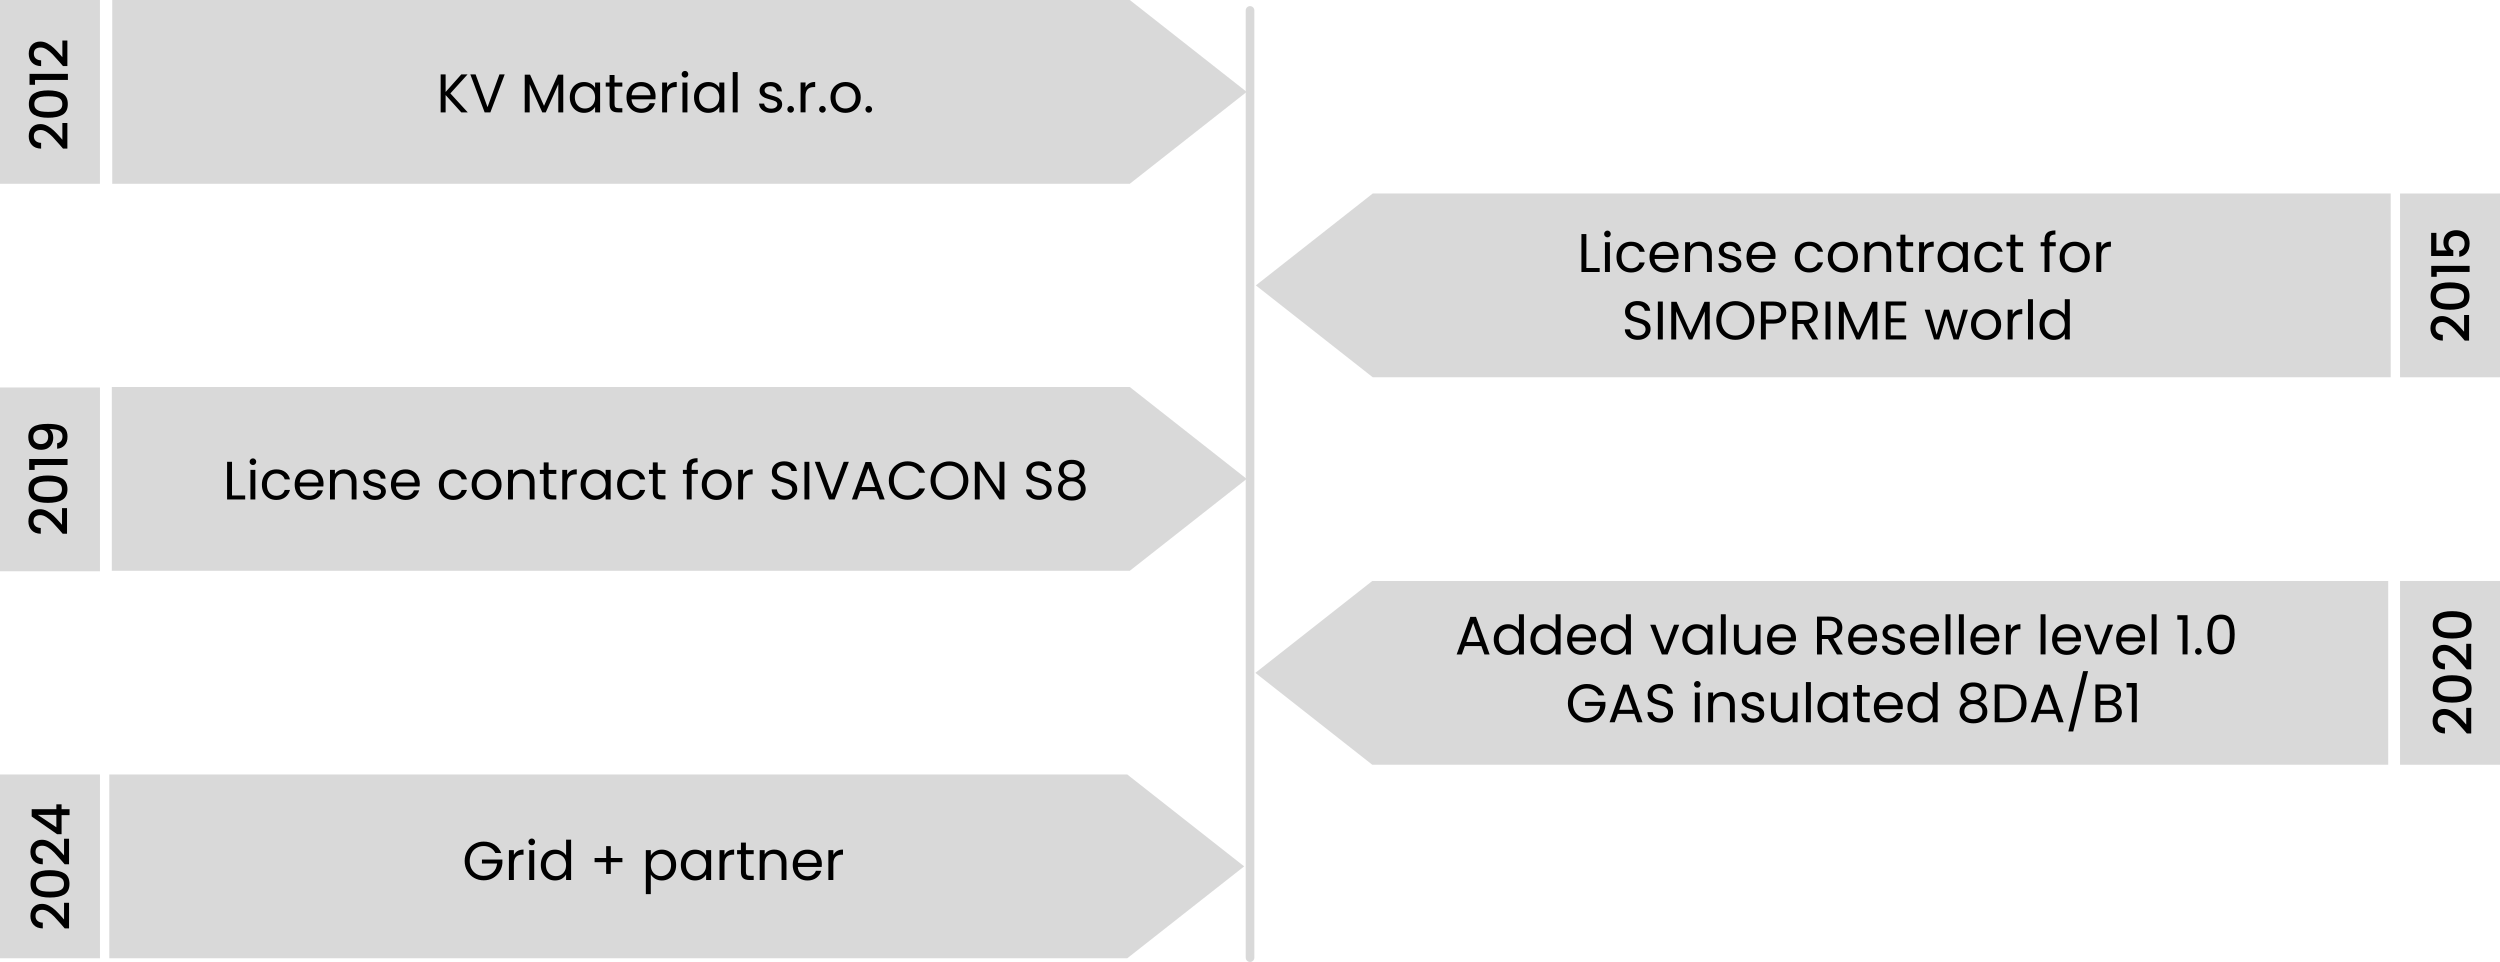
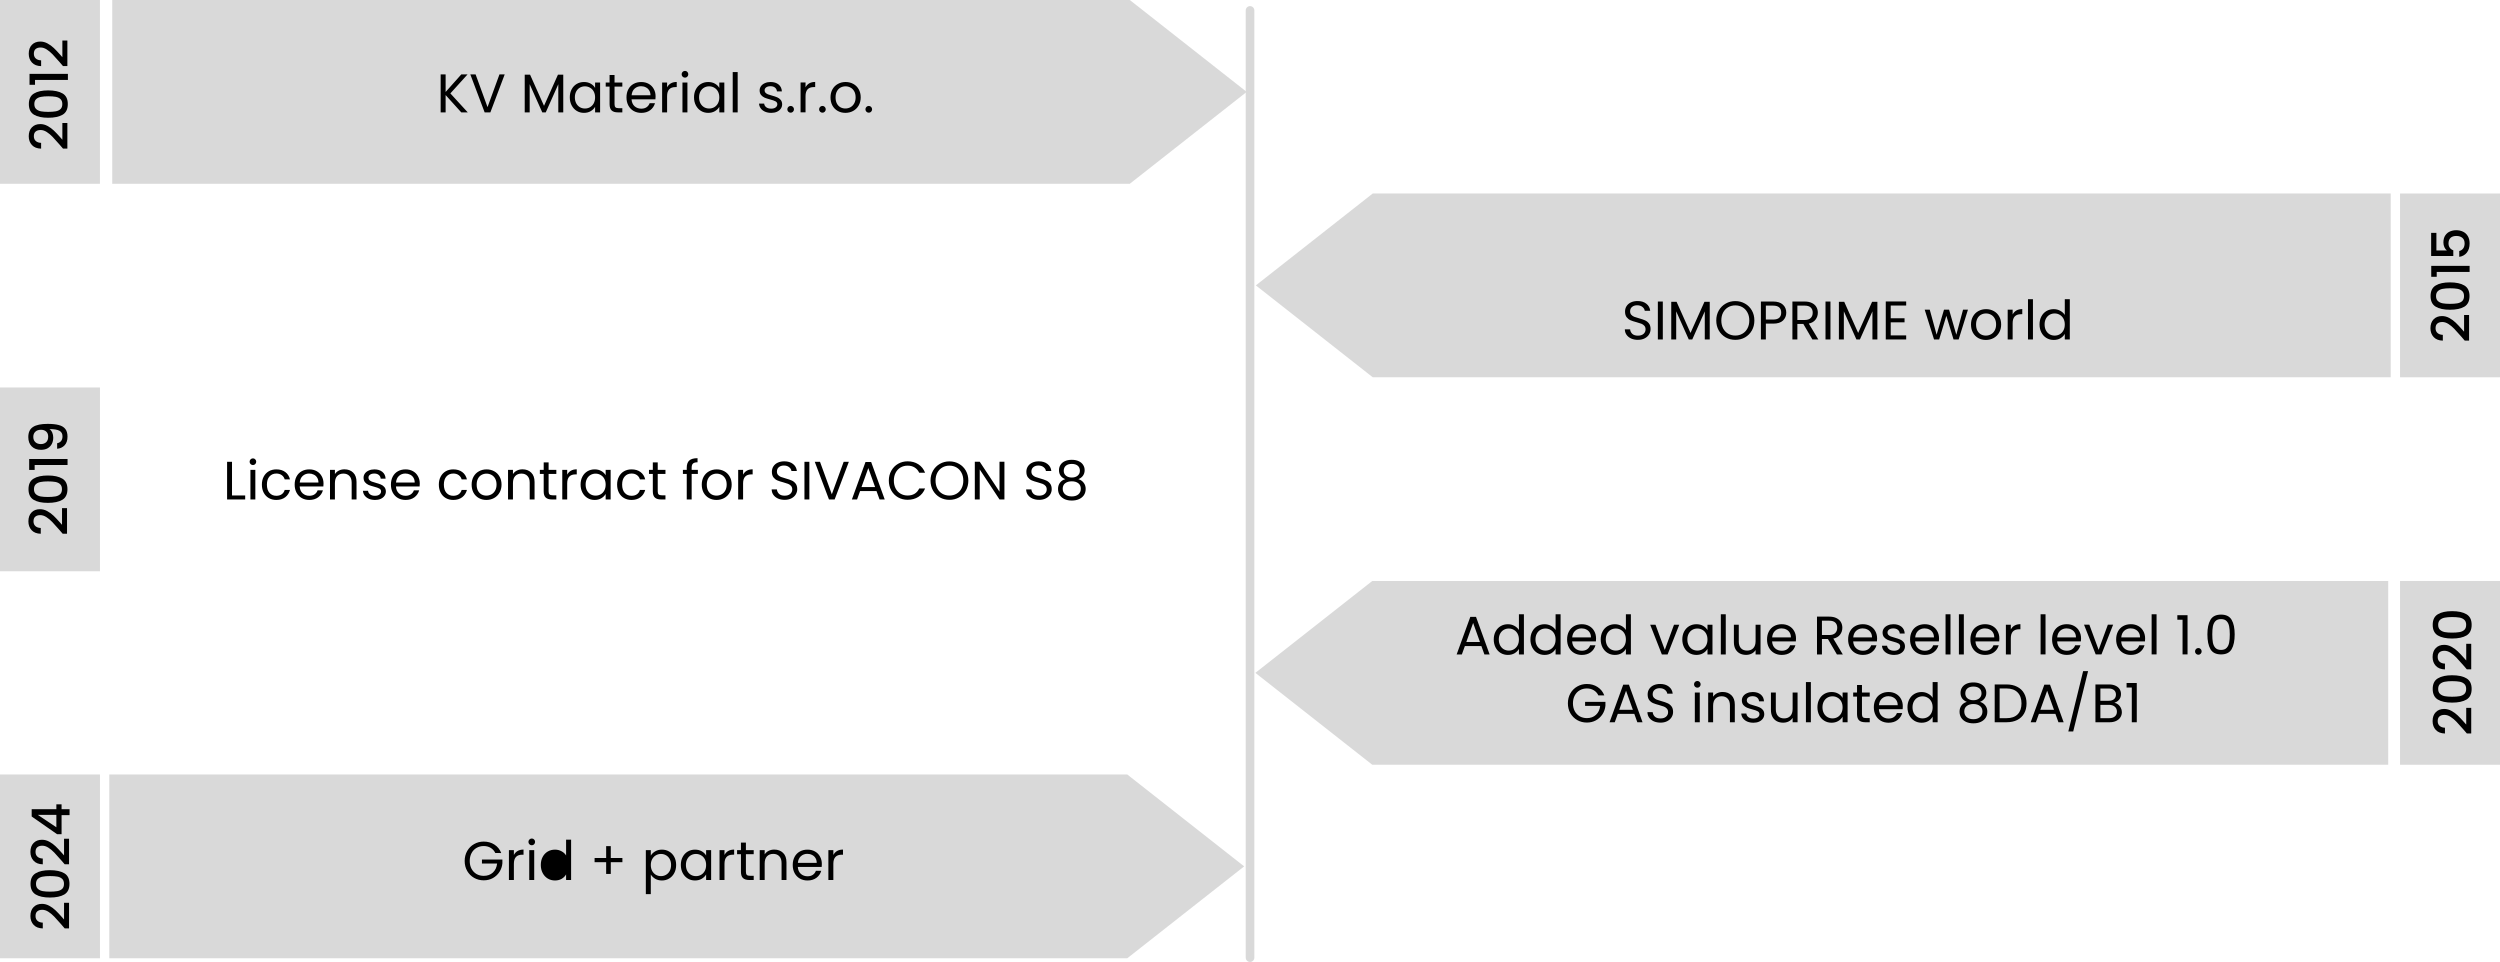
<svg xmlns="http://www.w3.org/2000/svg" width="420.91" height="161.96" version="1.1" viewBox="0 0 420.91 161.96" xml:space="preserve">
  <path d="m210.46 1.754v159.48z" style="fill-rule:evenodd;fill:#d9d9d9;paint-order:normal;stroke-linecap:round;stroke-linejoin:round;stroke-width:1.452;stroke:#d9d9d9" />
  <g transform="translate(-210.28 32.477)">
    <path d="m228.68 128.86h171.39l19.682-15.471-19.682-15.471h-171.39z" style="fill-rule:evenodd;fill:#d9d9d9;stroke-width:.757" />
    <path d="m227.11 128.86h-16.829v-30.942h16.829z" style="fill-rule:evenodd;fill:#d9d9d9;stroke-width:.757" />
    <path d="m220.62 123.19q-0.735-0.851-1.205-1.338-0.478-0.496-0.992-0.824-0.514-0.328-1.028-0.328-0.532 0-0.833 0.257-0.301 0.248-0.301 0.789 0 0.523 0.337 0.815 0.328 0.284 0.886 0.301v0.975q-1.01-0.027-1.542-0.603-0.541-0.585-0.541-1.48 0-0.966 0.532-1.506 0.532-0.549 1.418-0.549 0.638 0 1.232 0.328 0.585 0.319 1.054 0.771 0.461 0.443 1.072 1.134l0.354 0.399v-2.809h0.842v4.306h-0.735zm-1.94-4.554q-1.533 0-2.392-0.514-0.868-0.523-0.868-1.79t0.868-1.781q0.859-0.523 2.392-0.523 1.551 0 2.428 0.523 0.868 0.514 0.868 1.781t-0.868 1.79q-0.877 0.514-2.428 0.514zm0-3.615q-0.718 0-1.214 0.098-0.496 0.089-0.806 0.372-0.319 0.284-0.319 0.842t0.319 0.842q0.31 0.284 0.806 0.381 0.496 0.089 1.214 0.089 0.744 0 1.249-0.089t0.815-0.372q0.31-0.292 0.31-0.851t-0.31-0.842q-0.31-0.292-0.815-0.381-0.505-0.089-1.249-0.089zm1.94-2.623q-0.735-0.851-1.205-1.338-0.478-0.496-0.992-0.824-0.514-0.328-1.028-0.328-0.532 0-0.833 0.257-0.301 0.248-0.301 0.789 0 0.523 0.337 0.815 0.328 0.284 0.886 0.301v0.975q-1.01-0.027-1.542-0.603-0.541-0.585-0.541-1.48 0-0.966 0.532-1.506 0.532-0.549 1.418-0.549 0.638 0 1.232 0.328 0.585 0.319 1.054 0.771 0.461 0.443 1.072 1.134l0.354 0.399v-2.809h0.842v4.306h-0.735zm0.027-4.43h-0.762l-4.271-2.977v-1.223h4.156v-0.824h0.877v0.824h1.347v0.992h-1.347zm-4.005-3.252 3.128 2.091v-2.091z" style="stroke-width:1.472" aria-label="2024" />
-     <path d="m293.67 111.14q-0.266-0.56-0.771-0.863-0.505-0.312-1.175-0.312t-1.211 0.312q-0.532 0.303-0.844 0.881-0.303 0.569-0.303 1.321 0 0.753 0.303 1.321 0.312 0.569 0.844 0.881 0.541 0.303 1.211 0.303 0.936 0 1.542-0.56 0.606-0.56 0.707-1.514h-2.551v-0.679h3.442v0.642q-0.073 0.789-0.496 1.45-0.422 0.652-1.11 1.037-0.688 0.376-1.533 0.376-0.89 0-1.624-0.413-0.734-0.422-1.165-1.165-0.422-0.743-0.422-1.679 0-0.936 0.422-1.679 0.431-0.753 1.165-1.165 0.734-0.422 1.624-0.422 1.019 0 1.799 0.505 0.789 0.505 1.147 1.423zm3.129 0.33q0.22-0.431 0.624-0.67 0.413-0.239 1-0.239v0.863h-0.22q-1.404 0-1.404 1.523v2.735h-0.835v-5.029h0.835zm3.019-1.634q-0.239 0-0.404-0.165t-0.165-0.404 0.165-0.404 0.404-0.165q0.229 0 0.385 0.165 0.165 0.165 0.165 0.404t-0.165 0.404q-0.156 0.165-0.385 0.165zm0.404 0.817v5.029h-0.835v-5.029zm1.11 2.496q0-0.771 0.312-1.349 0.312-0.587 0.853-0.909 0.551-0.321 1.23-0.321 0.587 0 1.092 0.275 0.505 0.266 0.771 0.707v-2.661h0.844v6.791h-0.844v-0.945q-0.248 0.45-0.734 0.743-0.486 0.284-1.138 0.284-0.67 0-1.221-0.33-0.541-0.33-0.853-0.927-0.312-0.597-0.312-1.358zm4.258 9e-3q0-0.569-0.229-0.991-0.229-0.422-0.624-0.642-0.385-0.229-0.853-0.229-0.468 0-0.853 0.22-0.385 0.22-0.615 0.642-0.229 0.422-0.229 0.991 0 0.578 0.229 1.01 0.229 0.422 0.615 0.652 0.385 0.22 0.853 0.22 0.468 0 0.853-0.22 0.395-0.229 0.624-0.652 0.229-0.431 0.229-1zm9.48-0.477h-1.955v1.982h-0.78v-1.982h-1.946v-0.707h1.946v-1.992h0.78v1.992h1.955zm4.781-1.101q0.248-0.431 0.734-0.716 0.496-0.294 1.147-0.294 0.67 0 1.211 0.321 0.551 0.321 0.863 0.909 0.312 0.578 0.312 1.349 0 0.762-0.312 1.358-0.312 0.597-0.863 0.927-0.541 0.33-1.211 0.33-0.642 0-1.138-0.284-0.486-0.294-0.743-0.725v3.313h-0.835v-7.415h0.835zm3.414 1.569q0-0.569-0.229-0.991-0.229-0.422-0.624-0.642-0.385-0.22-0.853-0.22-0.459 0-0.853 0.229-0.385 0.22-0.624 0.652-0.229 0.422-0.229 0.982 0 0.569 0.229 1 0.239 0.422 0.624 0.652 0.395 0.22 0.853 0.22 0.468 0 0.853-0.22 0.395-0.229 0.624-0.652 0.229-0.431 0.229-1.01zm1.643 0q0-0.771 0.312-1.349 0.312-0.587 0.853-0.909 0.551-0.321 1.221-0.321 0.661 0 1.147 0.284 0.486 0.284 0.725 0.716v-0.918h0.844v5.029h-0.844v-0.936q-0.248 0.441-0.743 0.734-0.486 0.284-1.138 0.284-0.67 0-1.211-0.33-0.541-0.33-0.853-0.927-0.312-0.597-0.312-1.358zm4.258 9e-3q0-0.569-0.229-0.991-0.229-0.422-0.624-0.642-0.385-0.229-0.853-0.229-0.468 0-0.853 0.22t-0.615 0.642q-0.229 0.422-0.229 0.991 0 0.578 0.229 1.01 0.229 0.422 0.615 0.652 0.385 0.22 0.853 0.22 0.468 0 0.853-0.22 0.395-0.229 0.624-0.652 0.229-0.431 0.229-1zm3.093-1.689q0.22-0.431 0.624-0.67 0.413-0.239 1-0.239v0.863h-0.22q-1.404 0-1.404 1.523v2.735h-0.835v-5.029h0.835zm3.607-0.128v2.964q0 0.367 0.156 0.523 0.156 0.147 0.541 0.147h0.615v0.707h-0.753q-0.697 0-1.046-0.321-0.349-0.321-0.349-1.055v-2.964h-0.652v-0.688h0.652v-1.266h0.835v1.266h1.312v0.688zm4.772-0.78q0.918 0 1.487 0.56 0.569 0.551 0.569 1.597v2.964h-0.826v-2.845q0-0.753-0.376-1.147-0.376-0.404-1.028-0.404-0.661 0-1.055 0.413-0.385 0.413-0.385 1.202v2.781h-0.835v-5.029h0.835v0.716q0.248-0.385 0.67-0.597 0.431-0.211 0.945-0.211zm8.012 2.414q0 0.239-0.028 0.505h-4.02q0.046 0.743 0.505 1.165 0.468 0.413 1.129 0.413 0.541 0 0.899-0.248 0.367-0.257 0.514-0.679h0.899q-0.202 0.725-0.808 1.184-0.606 0.45-1.505 0.45-0.716 0-1.285-0.321-0.56-0.321-0.881-0.909-0.321-0.597-0.321-1.377 0-0.78 0.312-1.367 0.312-0.587 0.872-0.899 0.569-0.321 1.303-0.321 0.716 0 1.266 0.312 0.551 0.312 0.844 0.863 0.303 0.541 0.303 1.23zm-0.863-0.174q0-0.477-0.211-0.817-0.211-0.349-0.578-0.523-0.358-0.184-0.798-0.184-0.633 0-1.083 0.404-0.441 0.404-0.505 1.12zm2.799-1.331q0.22-0.431 0.624-0.67 0.413-0.239 1-0.239v0.863h-0.22q-1.404 0-1.404 1.523v2.735h-0.835v-5.029h0.835z" style="stroke-width:1.525" aria-label="Grid + partner" />
+     <path d="m293.67 111.14q-0.266-0.56-0.771-0.863-0.505-0.312-1.175-0.312t-1.211 0.312q-0.532 0.303-0.844 0.881-0.303 0.569-0.303 1.321 0 0.753 0.303 1.321 0.312 0.569 0.844 0.881 0.541 0.303 1.211 0.303 0.936 0 1.542-0.56 0.606-0.56 0.707-1.514h-2.551v-0.679h3.442v0.642q-0.073 0.789-0.496 1.45-0.422 0.652-1.11 1.037-0.688 0.376-1.533 0.376-0.89 0-1.624-0.413-0.734-0.422-1.165-1.165-0.422-0.743-0.422-1.679 0-0.936 0.422-1.679 0.431-0.753 1.165-1.165 0.734-0.422 1.624-0.422 1.019 0 1.799 0.505 0.789 0.505 1.147 1.423zm3.129 0.33q0.22-0.431 0.624-0.67 0.413-0.239 1-0.239v0.863h-0.22q-1.404 0-1.404 1.523v2.735h-0.835v-5.029h0.835zm3.019-1.634q-0.239 0-0.404-0.165t-0.165-0.404 0.165-0.404 0.404-0.165q0.229 0 0.385 0.165 0.165 0.165 0.165 0.404t-0.165 0.404q-0.156 0.165-0.385 0.165zm0.404 0.817v5.029h-0.835v-5.029zm1.11 2.496q0-0.771 0.312-1.349 0.312-0.587 0.853-0.909 0.551-0.321 1.23-0.321 0.587 0 1.092 0.275 0.505 0.266 0.771 0.707v-2.661h0.844v6.791h-0.844v-0.945q-0.248 0.45-0.734 0.743-0.486 0.284-1.138 0.284-0.67 0-1.221-0.33-0.541-0.33-0.853-0.927-0.312-0.597-0.312-1.358zm4.258 9e-3zm9.48-0.477h-1.955v1.982h-0.78v-1.982h-1.946v-0.707h1.946v-1.992h0.78v1.992h1.955zm4.781-1.101q0.248-0.431 0.734-0.716 0.496-0.294 1.147-0.294 0.67 0 1.211 0.321 0.551 0.321 0.863 0.909 0.312 0.578 0.312 1.349 0 0.762-0.312 1.358-0.312 0.597-0.863 0.927-0.541 0.33-1.211 0.33-0.642 0-1.138-0.284-0.486-0.294-0.743-0.725v3.313h-0.835v-7.415h0.835zm3.414 1.569q0-0.569-0.229-0.991-0.229-0.422-0.624-0.642-0.385-0.22-0.853-0.22-0.459 0-0.853 0.229-0.385 0.22-0.624 0.652-0.229 0.422-0.229 0.982 0 0.569 0.229 1 0.239 0.422 0.624 0.652 0.395 0.22 0.853 0.22 0.468 0 0.853-0.22 0.395-0.229 0.624-0.652 0.229-0.431 0.229-1.01zm1.643 0q0-0.771 0.312-1.349 0.312-0.587 0.853-0.909 0.551-0.321 1.221-0.321 0.661 0 1.147 0.284 0.486 0.284 0.725 0.716v-0.918h0.844v5.029h-0.844v-0.936q-0.248 0.441-0.743 0.734-0.486 0.284-1.138 0.284-0.67 0-1.211-0.33-0.541-0.33-0.853-0.927-0.312-0.597-0.312-1.358zm4.258 9e-3q0-0.569-0.229-0.991-0.229-0.422-0.624-0.642-0.385-0.229-0.853-0.229-0.468 0-0.853 0.22t-0.615 0.642q-0.229 0.422-0.229 0.991 0 0.578 0.229 1.01 0.229 0.422 0.615 0.652 0.385 0.22 0.853 0.22 0.468 0 0.853-0.22 0.395-0.229 0.624-0.652 0.229-0.431 0.229-1zm3.093-1.689q0.22-0.431 0.624-0.67 0.413-0.239 1-0.239v0.863h-0.22q-1.404 0-1.404 1.523v2.735h-0.835v-5.029h0.835zm3.607-0.128v2.964q0 0.367 0.156 0.523 0.156 0.147 0.541 0.147h0.615v0.707h-0.753q-0.697 0-1.046-0.321-0.349-0.321-0.349-1.055v-2.964h-0.652v-0.688h0.652v-1.266h0.835v1.266h1.312v0.688zm4.772-0.78q0.918 0 1.487 0.56 0.569 0.551 0.569 1.597v2.964h-0.826v-2.845q0-0.753-0.376-1.147-0.376-0.404-1.028-0.404-0.661 0-1.055 0.413-0.385 0.413-0.385 1.202v2.781h-0.835v-5.029h0.835v0.716q0.248-0.385 0.67-0.597 0.431-0.211 0.945-0.211zm8.012 2.414q0 0.239-0.028 0.505h-4.02q0.046 0.743 0.505 1.165 0.468 0.413 1.129 0.413 0.541 0 0.899-0.248 0.367-0.257 0.514-0.679h0.899q-0.202 0.725-0.808 1.184-0.606 0.45-1.505 0.45-0.716 0-1.285-0.321-0.56-0.321-0.881-0.909-0.321-0.597-0.321-1.377 0-0.78 0.312-1.367 0.312-0.587 0.872-0.899 0.569-0.321 1.303-0.321 0.716 0 1.266 0.312 0.551 0.312 0.844 0.863 0.303 0.541 0.303 1.23zm-0.863-0.174q0-0.477-0.211-0.817-0.211-0.349-0.578-0.523-0.358-0.184-0.798-0.184-0.633 0-1.083 0.404-0.441 0.404-0.505 1.12zm2.799-1.331q0.22-0.431 0.624-0.67 0.413-0.239 1-0.239v0.863h-0.22q-1.404 0-1.404 1.523v2.735h-0.835v-5.029h0.835z" style="stroke-width:1.525" aria-label="Grid + partner" />
  </g>
  <path d="m402.09 97.815h-171.05l-19.682 15.471 19.682 15.471h171.05z" style="fill-rule:evenodd;fill:#d9d9d9;stroke-width:.757" />
  <path d="m249.41 108.77h-2.776l-0.511 1.416h-0.877l2.301-6.329h0.959l2.292 6.329h-0.877zm-0.237-0.676-1.151-3.215-1.151 3.215zm2.32-0.429q0-0.767 0.311-1.343 0.311-0.585 0.849-0.904 0.548-0.32 1.224-0.32 0.585 0 1.087 0.274 0.502 0.265 0.767 0.703v-2.649h0.84v6.758h-0.84v-0.941q-0.247 0.448-0.731 0.74-0.484 0.283-1.133 0.283-0.667 0-1.215-0.329-0.539-0.329-0.849-0.922t-0.311-1.352zm4.238 9e-3q0-0.566-0.228-0.986-0.228-0.42-0.621-0.639-0.384-0.228-0.849-0.228t-0.849 0.219-0.612 0.639-0.228 0.986q0 0.575 0.228 1.005 0.228 0.42 0.612 0.648 0.384 0.219 0.849 0.219t0.849-0.219q0.393-0.228 0.621-0.648 0.228-0.429 0.228-0.996zm1.936-9e-3q0-0.767 0.311-1.343 0.311-0.585 0.849-0.904 0.548-0.32 1.224-0.32 0.585 0 1.087 0.274 0.502 0.265 0.767 0.703v-2.649h0.84v6.758h-0.84v-0.941q-0.247 0.448-0.731 0.74-0.484 0.283-1.133 0.283-0.667 0-1.215-0.329-0.539-0.329-0.849-0.922t-0.311-1.352zm4.238 9e-3q0-0.566-0.228-0.986-0.228-0.42-0.621-0.639-0.384-0.228-0.849-0.228t-0.849 0.219-0.612 0.639q-0.228 0.42-0.228 0.986 0 0.575 0.228 1.005 0.228 0.42 0.612 0.648 0.384 0.219 0.849 0.219t0.849-0.219q0.393-0.228 0.621-0.648 0.228-0.429 0.228-0.996zm6.813-0.183q0 0.237-0.027 0.502h-4q0.046 0.74 0.502 1.16 0.466 0.411 1.123 0.411 0.539 0 0.895-0.247 0.365-0.256 0.511-0.676h0.895q-0.201 0.722-0.804 1.178-0.603 0.448-1.498 0.448-0.712 0-1.279-0.32-0.557-0.32-0.877-0.904-0.32-0.594-0.32-1.37t0.311-1.361q0.311-0.585 0.868-0.895 0.566-0.32 1.297-0.32 0.712 0 1.26 0.311 0.548 0.311 0.84 0.859 0.301 0.539 0.301 1.224zm-0.859-0.174q0-0.475-0.21-0.813-0.21-0.347-0.575-0.521-0.356-0.183-0.795-0.183-0.63 0-1.078 0.402-0.438 0.402-0.502 1.114zm1.644 0.347q0-0.767 0.311-1.343 0.311-0.585 0.849-0.904 0.548-0.32 1.224-0.32 0.585 0 1.087 0.274 0.502 0.265 0.767 0.703v-2.649h0.84v6.758h-0.84v-0.941q-0.247 0.448-0.731 0.74-0.484 0.283-1.133 0.283-0.667 0-1.215-0.329-0.539-0.329-0.849-0.922t-0.311-1.352zm4.238 9e-3q0-0.566-0.228-0.986-0.228-0.42-0.621-0.639-0.384-0.228-0.849-0.228t-0.849 0.219-0.612 0.639q-0.228 0.42-0.228 0.986 0 0.575 0.228 1.005 0.228 0.42 0.612 0.648 0.384 0.219 0.849 0.219t0.849-0.219q0.393-0.228 0.621-0.648 0.228-0.429 0.228-0.996zm6.548 1.744 1.553-4.238h0.886l-1.964 5.005h-0.968l-1.964-5.005h0.895zm2.95-1.754q0-0.767 0.311-1.343 0.311-0.585 0.849-0.904 0.548-0.32 1.215-0.32 0.658 0 1.142 0.283 0.484 0.283 0.722 0.712v-0.913h0.84v5.005h-0.84v-0.932q-0.247 0.438-0.74 0.731-0.484 0.283-1.133 0.283-0.667 0-1.206-0.329-0.539-0.329-0.849-0.922-0.311-0.594-0.311-1.352zm4.238 9e-3q0-0.566-0.228-0.986-0.228-0.42-0.621-0.639-0.384-0.228-0.849-0.228t-0.849 0.219-0.612 0.639-0.228 0.986q0 0.575 0.228 1.005 0.228 0.42 0.612 0.648 0.384 0.219 0.849 0.219t0.849-0.219q0.393-0.228 0.621-0.648 0.228-0.429 0.228-0.996zm3.078-4.247v6.758h-0.831v-6.758zm5.854 1.754v5.005h-0.831v-0.74q-0.237 0.384-0.667 0.603-0.42 0.21-0.932 0.21-0.585 0-1.05-0.237-0.466-0.247-0.74-0.731-0.265-0.484-0.265-1.178v-2.932h0.822v2.822q0 0.74 0.374 1.142 0.374 0.393 1.023 0.393 0.667 0 1.05-0.411 0.384-0.411 0.384-1.196v-2.749zm5.973 2.311q0 0.237-0.027 0.502h-4q0.046 0.74 0.502 1.16 0.466 0.411 1.123 0.411 0.539 0 0.895-0.247 0.365-0.256 0.511-0.676h0.895q-0.201 0.722-0.804 1.178-0.603 0.448-1.498 0.448-0.712 0-1.279-0.32-0.557-0.32-0.877-0.904-0.32-0.594-0.32-1.37 0-0.776 0.311-1.361 0.311-0.585 0.868-0.895 0.566-0.32 1.297-0.32 0.712 0 1.26 0.311 0.548 0.311 0.84 0.859 0.301 0.539 0.301 1.224zm-0.859-0.174q0-0.475-0.21-0.813-0.21-0.347-0.575-0.521-0.356-0.183-0.795-0.183-0.63 0-1.078 0.402-0.438 0.402-0.502 1.114zm7.745 2.868-1.516-2.603h-1.005v2.603h-0.831v-6.366h2.055q0.722 0 1.215 0.247 0.502 0.247 0.749 0.667t0.247 0.959q0 0.658-0.384 1.16-0.374 0.502-1.133 0.667l1.598 2.667zm-2.521-3.269h1.224q0.676 0 1.014-0.329 0.338-0.338 0.338-0.895 0-0.566-0.338-0.877-0.329-0.311-1.014-0.311h-1.224zm9.288 0.575q0 0.237-0.027 0.502h-4q0.046 0.74 0.502 1.16 0.466 0.411 1.123 0.411 0.539 0 0.895-0.247 0.365-0.256 0.511-0.676h0.895q-0.201 0.722-0.804 1.178-0.603 0.448-1.498 0.448-0.712 0-1.279-0.32-0.557-0.32-0.877-0.904-0.32-0.594-0.32-1.37t0.311-1.361q0.311-0.585 0.868-0.895 0.566-0.32 1.297-0.32 0.712 0 1.26 0.311 0.548 0.311 0.84 0.859 0.301 0.539 0.301 1.224zm-0.859-0.174q0-0.475-0.21-0.813-0.21-0.347-0.575-0.521-0.356-0.183-0.795-0.183-0.63 0-1.078 0.402-0.438 0.402-0.502 1.114zm3.726 2.95q-0.575 0-1.032-0.192-0.457-0.201-0.722-0.548-0.265-0.356-0.292-0.813h0.859q0.036 0.374 0.347 0.612 0.32 0.237 0.831 0.237 0.475 0 0.749-0.21t0.274-0.53q0-0.329-0.292-0.484-0.292-0.164-0.904-0.32-0.557-0.146-0.913-0.292-0.347-0.155-0.603-0.448-0.247-0.301-0.247-0.785 0-0.384 0.228-0.703 0.228-0.32 0.648-0.502 0.42-0.192 0.959-0.192 0.831 0 1.343 0.42 0.511 0.42 0.548 1.151h-0.831q-0.027-0.393-0.32-0.63-0.283-0.237-0.767-0.237-0.448 0-0.712 0.192t-0.265 0.502q0 0.247 0.155 0.411 0.164 0.155 0.402 0.256 0.247 0.091 0.676 0.21 0.539 0.146 0.877 0.292 0.338 0.137 0.575 0.42 0.247 0.283 0.256 0.74 0 0.411-0.228 0.74t-0.648 0.521q-0.411 0.183-0.95 0.183zm7.562-2.776q0 0.237-0.027 0.502h-4q0.046 0.74 0.502 1.16 0.466 0.411 1.123 0.411 0.539 0 0.895-0.247 0.365-0.256 0.511-0.676h0.895q-0.201 0.722-0.804 1.178-0.603 0.448-1.498 0.448-0.712 0-1.279-0.32-0.557-0.32-0.877-0.904-0.32-0.594-0.32-1.37t0.311-1.361q0.311-0.585 0.868-0.895 0.566-0.32 1.297-0.32 0.712 0 1.26 0.311 0.548 0.311 0.84 0.859 0.301 0.539 0.301 1.224zm-0.859-0.174q0-0.475-0.21-0.813-0.21-0.347-0.575-0.521-0.356-0.183-0.795-0.183-0.63 0-1.078 0.402-0.438 0.402-0.502 1.114zm2.786-3.891v6.758h-0.831v-6.758zm2.247 0v6.758h-0.831v-6.758zm5.982 4.064q0 0.237-0.027 0.502h-4q0.046 0.74 0.502 1.16 0.466 0.411 1.123 0.411 0.539 0 0.895-0.247 0.365-0.256 0.511-0.676h0.895q-0.201 0.722-0.804 1.178-0.603 0.448-1.498 0.448-0.712 0-1.279-0.32-0.557-0.32-0.877-0.904-0.32-0.594-0.32-1.37t0.311-1.361q0.311-0.585 0.868-0.895 0.566-0.32 1.297-0.32 0.712 0 1.26 0.311t0.84 0.859q0.301 0.539 0.301 1.224zm-0.859-0.174q0-0.475-0.21-0.813-0.21-0.347-0.575-0.521-0.356-0.183-0.795-0.183-0.63 0-1.078 0.402-0.438 0.402-0.502 1.114zm2.786-1.324q0.219-0.429 0.621-0.667 0.411-0.237 0.996-0.237v0.859h-0.219q-1.397 0-1.397 1.516v2.722h-0.831v-5.005h0.831zm5.845-2.566v6.758h-0.831v-6.758zm5.982 4.064q0 0.237-0.027 0.502h-4q0.046 0.74 0.502 1.16 0.466 0.411 1.123 0.411 0.539 0 0.895-0.247 0.365-0.256 0.511-0.676h0.895q-0.201 0.722-0.804 1.178-0.603 0.448-1.498 0.448-0.712 0-1.279-0.32-0.557-0.32-0.877-0.904-0.32-0.594-0.32-1.37t0.311-1.361q0.311-0.585 0.868-0.895 0.566-0.32 1.297-0.32 0.712 0 1.26 0.311t0.84 0.859q0.301 0.539 0.301 1.224zm-0.859-0.174q0-0.475-0.21-0.813-0.21-0.347-0.575-0.521-0.356-0.183-0.795-0.183-0.63 0-1.078 0.402-0.438 0.402-0.502 1.114zm3.818 2.101 1.553-4.238h0.886l-1.964 5.005h-0.968l-1.964-5.005h0.895zm7.827-1.927q0 0.237-0.027 0.502h-4q0.046 0.74 0.502 1.16 0.466 0.411 1.123 0.411 0.539 0 0.895-0.247 0.365-0.256 0.511-0.676h0.895q-0.201 0.722-0.804 1.178-0.603 0.448-1.498 0.448-0.712 0-1.279-0.32-0.557-0.32-0.877-0.904-0.32-0.594-0.32-1.37t0.311-1.361q0.311-0.585 0.868-0.895 0.566-0.32 1.297-0.32 0.712 0 1.26 0.311 0.548 0.311 0.84 0.859 0.301 0.539 0.301 1.224zm-0.859-0.174q0-0.475-0.21-0.813-0.21-0.347-0.575-0.521-0.356-0.183-0.795-0.183-0.63 0-1.078 0.402-0.438 0.402-0.502 1.114zm2.786-3.891v6.758h-0.831v-6.758zm3.498 0.913v-0.758h1.717v6.603h-0.84v-5.845zm3.544 5.9q-0.237 0-0.402-0.164-0.164-0.164-0.164-0.402 0-0.237 0.164-0.402 0.164-0.164 0.402-0.164 0.228 0 0.384 0.164 0.164 0.164 0.164 0.402t-0.164 0.402q-0.155 0.164-0.384 0.164zm1.516-3.425q0-1.571 0.511-2.448 0.511-0.886 1.79-0.886 1.27 0 1.781 0.886 0.511 0.877 0.511 2.448 0 1.598-0.511 2.484t-1.781 0.886q-1.279 0-1.79-0.886-0.511-0.886-0.511-2.484zm3.772 0q0-0.795-0.11-1.343-0.1-0.557-0.429-0.895-0.32-0.338-0.932-0.338-0.621 0-0.95 0.338-0.32 0.338-0.429 0.895-0.1 0.548-0.1 1.343 0 0.822 0.1 1.379 0.11 0.557 0.429 0.895 0.329 0.338 0.95 0.338 0.612 0 0.932-0.338 0.329-0.338 0.429-0.895 0.11-0.557 0.11-1.379z" style="stroke-width:1.517" />
  <path d="m269.11 117.08q-0.265-0.557-0.767-0.859-0.502-0.311-1.169-0.311t-1.206 0.311q-0.53 0.301-0.84 0.877-0.301 0.566-0.301 1.315t0.301 1.315q0.311 0.566 0.84 0.877 0.539 0.301 1.206 0.301 0.932 0 1.534-0.557 0.603-0.557 0.703-1.507h-2.539v-0.676h3.425v0.639q-0.073 0.785-0.493 1.443-0.42 0.648-1.105 1.032-0.685 0.374-1.525 0.374-0.886 0-1.617-0.411-0.731-0.42-1.16-1.16-0.42-0.74-0.42-1.671t0.42-1.671q0.429-0.749 1.16-1.16 0.731-0.42 1.617-0.42 1.014 0 1.79 0.502 0.785 0.502 1.142 1.416zm6.046 3.105h-2.776l-0.511 1.416h-0.877l2.301-6.329h0.959l2.292 6.329h-0.877zm-0.237-0.676-1.151-3.215-1.151 3.215zm4.649 2.155q-0.63 0-1.133-0.219-0.493-0.228-0.776-0.621-0.283-0.402-0.292-0.922h0.886q0.046 0.448 0.365 0.758 0.329 0.301 0.95 0.301 0.594 0 0.932-0.292 0.347-0.301 0.347-0.767 0-0.365-0.201-0.594-0.201-0.228-0.502-0.347-0.301-0.119-0.813-0.256-0.63-0.164-1.014-0.329-0.374-0.164-0.648-0.511-0.265-0.356-0.265-0.95 0-0.521 0.265-0.922 0.265-0.402 0.74-0.621 0.484-0.219 1.105-0.219 0.895 0 1.461 0.448 0.575 0.448 0.648 1.187h-0.913q-0.046-0.365-0.384-0.639-0.338-0.283-0.895-0.283-0.521 0-0.849 0.274-0.329 0.265-0.329 0.749 0 0.347 0.192 0.566 0.201 0.219 0.484 0.338 0.292 0.11 0.813 0.256 0.63 0.174 1.014 0.347 0.384 0.164 0.658 0.521 0.274 0.347 0.274 0.95 0 0.466-0.247 0.877t-0.731 0.667-1.142 0.256zm6.21-5.882q-0.237 0-0.402-0.164-0.164-0.164-0.164-0.402t0.164-0.402q0.164-0.164 0.402-0.164 0.228 0 0.384 0.164 0.164 0.164 0.164 0.402t-0.164 0.402q-0.155 0.164-0.384 0.164zm0.402 0.813v5.005h-0.831v-5.005zm3.854-0.091q0.913 0 1.48 0.557 0.566 0.548 0.566 1.589v2.95h-0.822v-2.831q0-0.749-0.374-1.142-0.374-0.402-1.023-0.402-0.658 0-1.05 0.411-0.384 0.411-0.384 1.196v2.767h-0.831v-5.005h0.831v0.712q0.247-0.384 0.667-0.594 0.429-0.21 0.941-0.21zm5.178 5.178q-0.575 0-1.032-0.192-0.457-0.201-0.722-0.548-0.265-0.356-0.292-0.813h0.859q0.036 0.374 0.347 0.612 0.32 0.237 0.831 0.237 0.475 0 0.749-0.21t0.274-0.53q0-0.329-0.292-0.484-0.292-0.164-0.904-0.32-0.557-0.146-0.913-0.292-0.347-0.155-0.603-0.448-0.247-0.301-0.247-0.785 0-0.384 0.228-0.703 0.228-0.32 0.648-0.502 0.42-0.192 0.959-0.192 0.831 0 1.343 0.42t0.548 1.151h-0.831q-0.027-0.393-0.32-0.63-0.283-0.237-0.767-0.237-0.448 0-0.712 0.192t-0.265 0.502q0 0.247 0.155 0.411 0.164 0.155 0.402 0.256 0.247 0.091 0.676 0.21 0.539 0.146 0.877 0.292 0.338 0.137 0.575 0.42 0.247 0.283 0.256 0.74 0 0.411-0.228 0.74-0.228 0.329-0.648 0.521-0.411 0.183-0.95 0.183zm7.434-5.087v5.005h-0.831v-0.74q-0.237 0.384-0.667 0.603-0.42 0.21-0.932 0.21-0.585 0-1.05-0.237-0.466-0.247-0.74-0.731-0.265-0.484-0.265-1.178v-2.932h0.822v2.822q0 0.74 0.374 1.142 0.374 0.393 1.023 0.393 0.667 0 1.05-0.411 0.384-0.411 0.384-1.196v-2.749zm2.238-1.754v6.758h-0.831v-6.758zm1.105 4.238q0-0.767 0.311-1.343 0.311-0.585 0.849-0.904 0.548-0.32 1.215-0.32 0.658 0 1.142 0.283 0.484 0.283 0.722 0.712v-0.913h0.84v5.005h-0.84v-0.932q-0.247 0.438-0.74 0.731-0.484 0.283-1.133 0.283-0.667 0-1.206-0.329-0.539-0.329-0.849-0.922t-0.311-1.352zm4.238 9e-3q0-0.566-0.228-0.986t-0.621-0.639q-0.384-0.228-0.849-0.228t-0.849 0.219-0.612 0.639q-0.228 0.42-0.228 0.986 0 0.575 0.228 1.005 0.228 0.42 0.612 0.648 0.384 0.219 0.849 0.219t0.849-0.219q0.393-0.228 0.621-0.648 0.228-0.429 0.228-0.996zm3.26-1.808v2.95q0 0.365 0.155 0.521 0.155 0.146 0.539 0.146h0.612v0.703h-0.749q-0.694 0-1.041-0.32-0.347-0.32-0.347-1.05v-2.95h-0.648v-0.685h0.648v-1.26h0.831v1.26h1.306v0.685zm6.877 1.626q0 0.237-0.027 0.502h-4q0.046 0.74 0.502 1.16 0.466 0.411 1.123 0.411 0.539 0 0.895-0.247 0.365-0.256 0.511-0.676h0.895q-0.201 0.722-0.804 1.178-0.603 0.448-1.498 0.448-0.712 0-1.279-0.32-0.557-0.32-0.877-0.904-0.32-0.594-0.32-1.37t0.311-1.361q0.311-0.585 0.868-0.895 0.566-0.32 1.297-0.32 0.712 0 1.26 0.311t0.84 0.859q0.301 0.539 0.301 1.224zm-0.859-0.173q0-0.475-0.21-0.813-0.21-0.347-0.575-0.521-0.356-0.183-0.795-0.183-0.63 0-1.078 0.402-0.438 0.402-0.502 1.114zm1.644 0.347q0-0.767 0.311-1.343 0.311-0.585 0.849-0.904 0.548-0.32 1.224-0.32 0.585 0 1.087 0.274 0.502 0.265 0.767 0.703v-2.649h0.84v6.758h-0.84v-0.941q-0.247 0.448-0.731 0.74-0.484 0.283-1.133 0.283-0.667 0-1.215-0.329-0.539-0.329-0.849-0.922t-0.311-1.352zm4.238 9e-3q0-0.566-0.228-0.986-0.228-0.42-0.621-0.639-0.384-0.228-0.849-0.228t-0.849 0.219-0.612 0.639q-0.228 0.42-0.228 0.986 0 0.575 0.228 1.005 0.228 0.42 0.612 0.648 0.384 0.219 0.849 0.219t0.849-0.219q0.393-0.228 0.621-0.648 0.228-0.429 0.228-0.996zm5.754-0.922q-0.511-0.201-0.785-0.585-0.274-0.384-0.274-0.932 0-0.493 0.247-0.886 0.247-0.402 0.731-0.63 0.493-0.237 1.187-0.237t1.178 0.237q0.493 0.228 0.74 0.63 0.256 0.393 0.256 0.886 0 0.53-0.283 0.932-0.283 0.393-0.776 0.585 0.566 0.174 0.895 0.612 0.338 0.429 0.338 1.041 0 0.594-0.292 1.041-0.292 0.438-0.831 0.685-0.53 0.237-1.224 0.237t-1.224-0.237q-0.521-0.247-0.813-0.685-0.292-0.448-0.292-1.041 0-0.612 0.329-1.05t0.895-0.603zm2.475-1.416q0-0.557-0.365-0.859-0.365-0.301-1.005-0.301-0.63 0-0.996 0.301t-0.365 0.868q0 0.511 0.374 0.822 0.384 0.311 0.986 0.311 0.612 0 0.986-0.311 0.384-0.32 0.384-0.831zm-1.37 1.781q-0.676 0-1.105 0.32-0.429 0.311-0.429 0.941 0 0.585 0.411 0.941 0.42 0.356 1.123 0.356t1.114-0.356 0.411-0.941q0-0.612-0.42-0.932-0.42-0.329-1.105-0.329zm5.571-3.297q1.041 0 1.799 0.393 0.767 0.384 1.169 1.105 0.411 0.722 0.411 1.699 0 0.977-0.411 1.699-0.402 0.712-1.169 1.096-0.758 0.374-1.799 0.374h-1.982v-6.366zm0 5.681q1.233 0 1.881-0.648 0.648-0.658 0.648-1.836 0-1.187-0.658-1.854-0.648-0.667-1.872-0.667h-1.151v5.005zm8.238-0.731h-2.776l-0.511 1.416h-0.877l2.301-6.329h0.959l2.292 6.329h-0.877zm-0.237-0.676-1.151-3.215-1.151 3.215zm5.736-6.512-2.502 10.156h-0.822l2.493-10.156zm4.429 5.325q0.347 0.055 0.63 0.283 0.292 0.228 0.457 0.566 0.174 0.338 0.174 0.722 0 0.484-0.247 0.877-0.247 0.384-0.722 0.612-0.466 0.219-1.105 0.219h-2.375v-6.366h2.283q0.648 0 1.105 0.219 0.457 0.21 0.685 0.575t0.228 0.822q0 0.566-0.311 0.941-0.301 0.365-0.804 0.53zm-2.356-0.338h1.397q0.585 0 0.904-0.274t0.32-0.758-0.32-0.758-0.922-0.274h-1.379zm1.47 2.932q0.621 0 0.968-0.292t0.347-0.813q0-0.53-0.365-0.831-0.365-0.311-0.977-0.311h-1.443v2.247zm2.941-5.16v-0.758h1.717v6.603h-0.84v-5.845z" style="stroke-width:1.517" />
  <path d="m404.08 97.815h16.829v30.942h-16.829z" style="fill-rule:evenodd;fill:#d9d9d9;stroke-width:.757" />
  <path d="m414.78 122.85q-0.735-0.851-1.205-1.338-0.478-0.496-0.992-0.824t-1.028-0.328q-0.532 0-0.833 0.257-0.301 0.248-0.301 0.789 0 0.523 0.337 0.815 0.328 0.284 0.886 0.301v0.975q-1.01-0.027-1.542-0.603-0.54-0.585-0.54-1.48 0-0.966 0.532-1.506 0.532-0.549 1.418-0.549 0.638 0 1.232 0.328 0.585 0.319 1.054 0.771 0.461 0.443 1.072 1.134l0.354 0.399v-2.809h0.842v4.306h-0.735zm-1.94-4.554q-1.533 0-2.392-0.514-0.868-0.523-0.868-1.79 0-1.267 0.868-1.781 0.859-0.523 2.392-0.523 1.551 0 2.428 0.523 0.868 0.514 0.868 1.781 0 1.267-0.868 1.79-0.877 0.514-2.428 0.514zm0-3.615q-0.718 0-1.214 0.098-0.496 0.089-0.806 0.372-0.319 0.284-0.319 0.842t0.319 0.842q0.31 0.284 0.806 0.381 0.496 0.089 1.214 0.089 0.744 0 1.249-0.089 0.505-0.089 0.815-0.372 0.31-0.292 0.31-0.851t-0.31-0.842q-0.31-0.292-0.815-0.381-0.505-0.089-1.249-0.089zm1.94-2.623q-0.735-0.851-1.205-1.338-0.478-0.496-0.992-0.824t-1.028-0.328q-0.532 0-0.833 0.257-0.301 0.248-0.301 0.789 0 0.523 0.337 0.815 0.328 0.284 0.886 0.301v0.975q-1.01-0.027-1.542-0.603-0.54-0.585-0.54-1.48 0-0.966 0.532-1.506 0.532-0.549 1.418-0.549 0.638 0 1.232 0.328 0.585 0.319 1.054 0.771 0.461 0.443 1.072 1.134l0.354 0.399v-2.809h0.842v4.306h-0.735zm-1.94-4.554q-1.533 0-2.392-0.514-0.868-0.523-0.868-1.79 0-1.267 0.868-1.781 0.859-0.523 2.392-0.523 1.551 0 2.428 0.523 0.868 0.514 0.868 1.781 0 1.267-0.868 1.79-0.877 0.514-2.428 0.514zm0-3.615q-0.718 0-1.214 0.098-0.496 0.089-0.806 0.372-0.319 0.284-0.319 0.842t0.319 0.842q0.31 0.284 0.806 0.381 0.496 0.089 1.214 0.089 0.744 0 1.249-0.089 0.505-0.089 0.815-0.372 0.31-0.292 0.31-0.851t-0.31-0.842q-0.31-0.292-0.815-0.381-0.505-0.089-1.249-0.089z" style="stroke-width:1.472" aria-label="2020" />
  <g transform="translate(-.071 -41.801)">
-     <path d="m18.896 106.96h171.39l19.682 15.471-19.682 15.471h-171.39z" style="fill-rule:evenodd;fill:#d9d9d9;stroke-width:.757" />
    <path d="m39.133 125.22h2.219v0.673h-3.047v-6.339h0.828zm3.529-5.12q-0.236 0-0.4-0.164-0.164-0.164-0.164-0.4 0-0.236 0.164-0.4 0.164-0.164 0.4-0.164 0.227 0 0.382 0.164 0.164 0.164 0.164 0.4 0 0.236-0.164 0.4-0.155 0.164-0.382 0.164zm0.4 0.809v4.984h-0.828v-4.984zm1.101 2.483q0-0.773 0.309-1.346 0.309-0.582 0.855-0.9 0.555-0.318 1.264-0.318 0.919 0 1.51 0.446 0.6 0.446 0.791 1.237h-0.891q-0.127-0.455-0.5-0.719-0.364-0.264-0.909-0.264-0.709 0-1.146 0.491-0.437 0.482-0.437 1.373 0 0.9 0.437 1.391 0.437 0.491 1.146 0.491 0.546 0 0.909-0.255 0.364-0.255 0.5-0.728h0.891q-0.2 0.764-0.8 1.228-0.6 0.455-1.501 0.455-0.709 0-1.264-0.318-0.546-0.318-0.855-0.9t-0.309-1.364zm10.377-0.182q0 0.236-0.027 0.5h-3.984q0.045 0.737 0.5 1.155 0.464 0.409 1.119 0.409 0.537 0 0.891-0.246 0.364-0.255 0.509-0.673h0.891q-0.2 0.718-0.8 1.173-0.6 0.446-1.492 0.446-0.709 0-1.273-0.318-0.555-0.318-0.873-0.9-0.318-0.591-0.318-1.364 0-0.773 0.309-1.355 0.309-0.582 0.864-0.891 0.564-0.318 1.292-0.318 0.709 0 1.255 0.309 0.546 0.309 0.837 0.855 0.3 0.537 0.3 1.219zm-0.855-0.173q0-0.473-0.209-0.809-0.209-0.346-0.573-0.518-0.355-0.182-0.791-0.182-0.628 0-1.073 0.4-0.437 0.4-0.5 1.11zm4.375-2.219q0.909 0 1.473 0.555 0.564 0.546 0.564 1.583v2.938h-0.819v-2.819q0-0.746-0.373-1.137-0.373-0.4-1.019-0.4-0.655 0-1.046 0.409-0.382 0.409-0.382 1.191v2.756h-0.828v-4.984h0.828v0.709q0.246-0.382 0.664-0.591 0.427-0.209 0.937-0.209zm5.157 5.157q-0.573 0-1.028-0.191-0.455-0.2-0.718-0.546-0.264-0.355-0.291-0.809h0.855q0.036 0.373 0.346 0.609 0.318 0.236 0.828 0.236 0.473 0 0.746-0.209 0.273-0.209 0.273-0.527 0-0.327-0.291-0.482-0.291-0.164-0.9-0.318-0.555-0.146-0.909-0.291-0.346-0.155-0.6-0.446-0.246-0.3-0.246-0.782 0-0.382 0.227-0.7 0.227-0.318 0.646-0.5 0.418-0.191 0.955-0.191 0.828 0 1.337 0.418 0.509 0.418 0.546 1.146h-0.828q-0.027-0.391-0.318-0.628-0.282-0.236-0.764-0.236-0.446 0-0.709 0.191-0.264 0.191-0.264 0.5 0 0.246 0.155 0.409 0.164 0.155 0.4 0.255 0.246 0.091 0.673 0.209 0.537 0.146 0.873 0.291 0.337 0.136 0.573 0.418 0.246 0.282 0.255 0.737 0 0.409-0.227 0.737-0.227 0.327-0.646 0.518-0.409 0.182-0.946 0.182zm7.53-2.765q0 0.236-0.027 0.5h-3.984q0.045 0.737 0.5 1.155 0.464 0.409 1.119 0.409 0.537 0 0.891-0.246 0.364-0.255 0.509-0.673h0.891q-0.2 0.718-0.8 1.173-0.6 0.446-1.492 0.446-0.709 0-1.273-0.318-0.555-0.318-0.873-0.9-0.318-0.591-0.318-1.364 0-0.773 0.309-1.355 0.309-0.582 0.864-0.891 0.564-0.318 1.292-0.318 0.709 0 1.255 0.309 0.546 0.309 0.837 0.855 0.3 0.537 0.3 1.219zm-0.855-0.173q0-0.473-0.209-0.809-0.209-0.346-0.573-0.518-0.355-0.182-0.791-0.182-0.628 0-1.073 0.4-0.437 0.4-0.5 1.11zm4.065 0.355q0-0.773 0.309-1.346 0.309-0.582 0.855-0.9 0.555-0.318 1.264-0.318 0.919 0 1.51 0.446 0.6 0.446 0.791 1.237h-0.891q-0.127-0.455-0.5-0.719-0.364-0.264-0.909-0.264-0.709 0-1.146 0.491-0.437 0.482-0.437 1.373 0 0.9 0.437 1.391 0.437 0.491 1.146 0.491 0.546 0 0.909-0.255 0.364-0.255 0.5-0.728h0.891q-0.2 0.764-0.8 1.228-0.6 0.455-1.501 0.455-0.709 0-1.264-0.318-0.546-0.318-0.855-0.9t-0.309-1.364zm8.004 2.583q-0.7 0-1.273-0.318-0.564-0.318-0.891-0.9-0.318-0.591-0.318-1.364 0-0.764 0.327-1.346 0.337-0.591 0.909-0.9 0.573-0.318 1.282-0.318 0.709 0 1.282 0.318 0.573 0.309 0.9 0.891 0.337 0.582 0.337 1.355 0 0.773-0.346 1.364-0.337 0.582-0.919 0.9t-1.292 0.318zm0-0.728q0.446 0 0.837-0.209t0.628-0.628q0.246-0.418 0.246-1.019 0-0.6-0.236-1.019t-0.618-0.618q-0.382-0.209-0.828-0.209-0.455 0-0.837 0.209-0.373 0.2-0.6 0.618t-0.227 1.019q0 0.609 0.218 1.028 0.227 0.418 0.6 0.628 0.373 0.2 0.819 0.2zm6.075-4.429q0.909 0 1.473 0.555 0.564 0.546 0.564 1.583v2.938h-0.819v-2.819q0-0.746-0.373-1.137-0.373-0.4-1.019-0.4-0.655 0-1.046 0.409-0.382 0.409-0.382 1.191v2.756h-0.828v-4.984h0.828v0.709q0.246-0.382 0.664-0.591 0.427-0.209 0.937-0.209zm4.402 0.773v2.938q0 0.364 0.155 0.518 0.155 0.146 0.537 0.146h0.609v0.7h-0.746q-0.691 0-1.037-0.318-0.346-0.318-0.346-1.046v-2.938h-0.646v-0.682h0.646v-1.255h0.828v1.255h1.301v0.682zm3.129 0.127q0.218-0.427 0.618-0.664 0.409-0.236 0.991-0.236v0.855h-0.218q-1.391 0-1.391 1.51v2.71h-0.828v-4.984h0.828zm2.256 1.664q0-0.764 0.309-1.337 0.309-0.582 0.846-0.9 0.546-0.318 1.21-0.318 0.655 0 1.137 0.282t0.719 0.709v-0.909h0.837v4.984h-0.837v-0.928q-0.246 0.437-0.737 0.728-0.482 0.282-1.128 0.282-0.664 0-1.2-0.327-0.537-0.327-0.846-0.919-0.309-0.591-0.309-1.346zm4.22 0.01q0-0.564-0.227-0.982-0.227-0.418-0.618-0.637-0.382-0.227-0.846-0.227t-0.846 0.218q-0.382 0.218-0.609 0.637-0.227 0.418-0.227 0.982 0 0.573 0.227 1 0.227 0.418 0.609 0.646 0.382 0.218 0.846 0.218t0.846-0.218q0.391-0.227 0.618-0.646 0.227-0.427 0.227-0.991zm1.928 0q0-0.773 0.309-1.346 0.309-0.582 0.855-0.9 0.555-0.318 1.264-0.318 0.919 0 1.51 0.446 0.6 0.446 0.791 1.237h-0.891q-0.127-0.455-0.5-0.719-0.364-0.264-0.909-0.264-0.709 0-1.146 0.491-0.437 0.482-0.437 1.373 0 0.9 0.437 1.391t1.146 0.491q0.546 0 0.909-0.255 0.364-0.255 0.5-0.728h0.891q-0.2 0.764-0.8 1.228-0.6 0.455-1.501 0.455-0.709 0-1.264-0.318-0.546-0.318-0.855-0.9-0.309-0.582-0.309-1.364zm6.839-1.801v2.938q0 0.364 0.155 0.518 0.155 0.146 0.537 0.146h0.609v0.7h-0.746q-0.691 0-1.037-0.318-0.346-0.318-0.346-1.046v-2.938h-0.646v-0.682h0.646v-1.255h0.828v1.255h1.301v0.682zm6.758 0h-1.046v4.302h-0.828v-4.302h-0.646v-0.682h0.646v-0.355q0-0.837 0.427-1.219 0.437-0.391 1.391-0.391v0.691q-0.546 0-0.773 0.218-0.218 0.209-0.218 0.7v0.355h1.046zm3.138 4.384q-0.7 0-1.273-0.318-0.564-0.318-0.891-0.9-0.318-0.591-0.318-1.364 0-0.764 0.327-1.346 0.337-0.591 0.909-0.9 0.573-0.318 1.282-0.318 0.709 0 1.282 0.318 0.573 0.309 0.9 0.891 0.337 0.582 0.337 1.355 0 0.773-0.346 1.364-0.337 0.582-0.919 0.9-0.582 0.318-1.292 0.318zm0-0.728q0.446 0 0.837-0.209 0.391-0.209 0.628-0.628 0.246-0.418 0.246-1.019t-0.236-1.019-0.618-0.618q-0.382-0.209-0.828-0.209-0.455 0-0.837 0.209-0.373 0.2-0.6 0.618-0.227 0.418-0.227 1.019 0 0.609 0.218 1.028 0.227 0.418 0.6 0.628 0.373 0.2 0.819 0.2zm4.475-3.529q0.218-0.427 0.618-0.664 0.409-0.236 0.991-0.236v0.855h-0.218q-1.391 0-1.391 1.51v2.71h-0.828v-4.984h0.828zm7.003 4.238q-0.628 0-1.128-0.218-0.491-0.227-0.773-0.618-0.282-0.4-0.291-0.919h0.882q0.045 0.446 0.364 0.755 0.327 0.3 0.946 0.3 0.591 0 0.928-0.291 0.346-0.3 0.346-0.764 0-0.364-0.2-0.591t-0.5-0.346q-0.3-0.118-0.809-0.255-0.628-0.164-1.01-0.327-0.373-0.164-0.646-0.509-0.264-0.355-0.264-0.946 0-0.518 0.264-0.919t0.737-0.618q0.482-0.218 1.101-0.218 0.891 0 1.455 0.446 0.573 0.446 0.646 1.182h-0.909q-0.045-0.364-0.382-0.637-0.337-0.282-0.891-0.282-0.518 0-0.846 0.273-0.327 0.264-0.327 0.746 0 0.346 0.191 0.564 0.2 0.218 0.482 0.337 0.291 0.109 0.809 0.255 0.628 0.173 1.01 0.346 0.382 0.164 0.655 0.518 0.273 0.346 0.273 0.946 0 0.464-0.246 0.873-0.246 0.409-0.728 0.664-0.482 0.255-1.137 0.255zm4.156-6.403v6.339h-0.828v-6.339zm6.648 0-2.392 6.339h-0.955l-2.392-6.339h0.882l1.992 5.466 1.992-5.466zm4.657 4.929h-2.765l-0.509 1.41h-0.873l2.292-6.303h0.955l2.283 6.303h-0.873zm-0.236-0.673-1.146-3.201-1.146 3.201zm2.31-1.091q0-0.928 0.418-1.664 0.418-0.746 1.137-1.164 0.728-0.418 1.61-0.418 1.037 0 1.81 0.5 0.773 0.5 1.128 1.419h-0.991q-0.264-0.573-0.764-0.882-0.491-0.309-1.182-0.309-0.664 0-1.191 0.309-0.527 0.309-0.828 0.882-0.3 0.564-0.3 1.328 0 0.755 0.3 1.328 0.3 0.564 0.828 0.873 0.527 0.309 1.191 0.309 0.691 0 1.182-0.3 0.5-0.309 0.764-0.882h0.991q-0.355 0.909-1.128 1.41-0.773 0.491-1.81 0.491-0.882 0-1.61-0.409-0.719-0.418-1.137-1.155-0.418-0.737-0.418-1.664zm10.204 3.238q-0.882 0-1.61-0.409-0.728-0.418-1.155-1.155-0.418-0.746-0.418-1.673t0.418-1.664q0.427-0.746 1.155-1.155 0.728-0.418 1.61-0.418 0.891 0 1.619 0.418 0.728 0.409 1.146 1.146 0.418 0.737 0.418 1.673t-0.418 1.673q-0.418 0.737-1.146 1.155-0.728 0.409-1.619 0.409zm0-0.718q0.664 0 1.191-0.309 0.537-0.309 0.837-0.882 0.309-0.573 0.309-1.328 0-0.764-0.309-1.328-0.3-0.573-0.828-0.882t-1.2-0.309q-0.673 0-1.2 0.309-0.527 0.309-0.837 0.882-0.3 0.564-0.3 1.328 0 0.755 0.3 1.328 0.309 0.573 0.837 0.882 0.537 0.309 1.2 0.309zm9.259 0.655h-0.828l-3.329-5.048v5.048h-0.828v-6.348h0.828l3.329 5.039v-5.039h0.828zm5.848 0.064q-0.628 0-1.128-0.218-0.491-0.227-0.773-0.618-0.282-0.4-0.291-0.919h0.882q0.045 0.446 0.364 0.755 0.327 0.3 0.946 0.3 0.591 0 0.928-0.291 0.346-0.3 0.346-0.764 0-0.364-0.2-0.591-0.2-0.227-0.5-0.346t-0.809-0.255q-0.628-0.164-1.01-0.327-0.373-0.164-0.646-0.509-0.264-0.355-0.264-0.946 0-0.518 0.264-0.919 0.264-0.4 0.737-0.618 0.482-0.218 1.101-0.218 0.891 0 1.455 0.446 0.573 0.446 0.646 1.182h-0.909q-0.045-0.364-0.382-0.637-0.337-0.282-0.891-0.282-0.518 0-0.846 0.273-0.327 0.264-0.327 0.746 0 0.346 0.191 0.564 0.2 0.218 0.482 0.337 0.291 0.109 0.809 0.255 0.628 0.173 1.01 0.346 0.382 0.164 0.655 0.518 0.273 0.346 0.273 0.946 0 0.464-0.246 0.873t-0.728 0.664-1.137 0.255zm4.393-3.483q-0.509-0.2-0.782-0.582-0.273-0.382-0.273-0.928 0-0.491 0.246-0.882 0.246-0.4 0.728-0.628 0.491-0.236 1.182-0.236t1.173 0.236q0.491 0.227 0.737 0.628 0.255 0.391 0.255 0.882 0 0.527-0.282 0.928-0.282 0.391-0.773 0.582 0.564 0.173 0.891 0.609 0.337 0.427 0.337 1.037 0 0.591-0.291 1.037-0.291 0.437-0.828 0.682-0.527 0.236-1.219 0.236t-1.219-0.236q-0.518-0.246-0.809-0.682-0.291-0.446-0.291-1.037 0-0.609 0.327-1.046 0.327-0.437 0.891-0.6zm2.465-1.41q0-0.555-0.364-0.855-0.364-0.3-1-0.3-0.628 0-0.991 0.3-0.364 0.3-0.364 0.864 0 0.509 0.373 0.819 0.382 0.309 0.982 0.309 0.609 0 0.982-0.309 0.382-0.318 0.382-0.828zm-1.364 1.774q-0.673 0-1.101 0.318-0.427 0.309-0.427 0.937 0 0.582 0.409 0.937 0.418 0.355 1.119 0.355 0.7 0 1.11-0.355 0.409-0.355 0.409-0.937 0-0.609-0.418-0.928-0.418-0.327-1.101-0.327z" style="stroke-width:1.511" aria-label="License contract for SIVACON S8" />
    <path d="m16.9 107.04h-16.829v30.942h16.829z" style="fill-rule:evenodd;fill:#d9d9d9;stroke-width:.757" />
    <path d="m10.07 131.02q-0.735-0.851-1.205-1.338-0.478-0.496-0.992-0.824-0.514-0.328-1.028-0.328-0.532 0-0.833 0.257-0.301 0.248-0.301 0.789 0 0.523 0.337 0.815 0.328 0.284 0.886 0.301v0.975q-1.01-0.027-1.542-0.603-0.54-0.585-0.54-1.48 0-0.966 0.532-1.506 0.532-0.549 1.418-0.549 0.638 0 1.232 0.328 0.585 0.319 1.054 0.771 0.461 0.443 1.072 1.134l0.354 0.399v-2.809h0.842v4.306h-0.735zm-1.94-4.554q-1.533 0-2.392-0.514-0.868-0.523-0.868-1.79 0-1.267 0.868-1.781 0.859-0.523 2.392-0.523 1.551 0 2.428 0.523 0.868 0.514 0.868 1.781 0 1.267-0.868 1.79-0.877 0.514-2.428 0.514zm0-3.615q-0.718 0-1.214 0.098-0.496 0.089-0.806 0.372-0.319 0.284-0.319 0.842 0 0.558 0.319 0.842 0.31 0.284 0.806 0.381 0.496 0.089 1.214 0.089 0.744 0 1.249-0.089 0.505-0.089 0.815-0.372 0.31-0.292 0.31-0.851 0-0.558-0.31-0.842-0.31-0.292-0.815-0.381-0.505-0.089-1.249-0.089zm-2.224-1.932h-0.922v-1.843h6.46v1.019h-5.538zm3.784-4.492q0.443-0.089 0.673-0.381t0.23-0.789q0-0.629-0.496-0.922-0.496-0.292-1.692-0.292 0.301 0.213 0.47 0.603 0.16 0.381 0.16 0.833 0 0.576-0.23 1.046-0.239 0.47-0.7 0.744-0.47 0.266-1.134 0.266-0.975 0-1.551-0.567-0.585-0.576-0.585-1.577 0-1.205 0.806-1.71 0.797-0.514 2.454-0.514 1.143 0 1.87 0.195 0.727 0.186 1.099 0.656 0.372 0.47 0.372 1.302 0 0.948-0.496 1.462-0.496 0.514-1.249 0.576zm-1.506-1.125q0-0.532-0.328-0.833-0.337-0.31-0.886-0.31-0.611 0-0.948 0.328-0.346 0.319-0.346 0.877t0.354 0.886q0.346 0.319 0.913 0.319 0.541 0 0.895-0.31 0.346-0.319 0.346-0.957z" style="stroke-width:1.472" aria-label="2019" />
  </g>
  <g transform="translate(1.094 -1.77)">
    <path d="m17.801 1.77h171.32l19.682 15.471-19.682 15.471h-171.32z" style="fill-rule:evenodd;fill:#d9d9d9;stroke-width:.757" />
    <path d="m76.566 20.69-2.634-2.918v2.918h-0.835v-6.397h0.835v2.964l2.643-2.964h1.055l-2.9 3.203 2.928 3.194zm7.315-6.397-2.414 6.397h-0.964l-2.414-6.397h0.89l2.01 5.516 2.01-5.516zm9.857 0.046v6.351h-0.835v-4.736l-2.111 4.736h-0.587l-2.12-4.745v4.745h-0.835v-6.351h0.899l2.349 5.25 2.349-5.25zm1.101 3.818q0-0.771 0.312-1.349 0.312-0.587 0.854-0.909 0.551-0.321 1.221-0.321 0.661 0 1.147 0.285 0.486 0.284 0.725 0.716v-0.918h0.844v5.029h-0.844v-0.936q-0.248 0.441-0.743 0.734-0.486 0.284-1.138 0.284-0.67 0-1.211-0.33-0.541-0.33-0.854-0.927t-0.312-1.358zm4.258 0.01q0-0.569-0.229-0.991t-0.624-0.642q-0.385-0.229-0.854-0.229t-0.854 0.22q-0.385 0.22-0.615 0.642t-0.229 0.991q0 0.578 0.229 1.01 0.229 0.422 0.615 0.652 0.385 0.22 0.854 0.22t0.854-0.22q0.395-0.229 0.624-0.652 0.229-0.431 0.229-1zm3.276-1.817v2.964q0 0.367 0.156 0.523 0.156 0.147 0.541 0.147h0.615v0.707h-0.753q-0.698 0-1.046-0.321t-0.349-1.055v-2.964h-0.652v-0.688h0.652v-1.266h0.835v1.266h1.312v0.688zm6.911 1.634q0 0.239-0.028 0.505h-4.02q0.046 0.743 0.505 1.166 0.468 0.413 1.129 0.413 0.541 0 0.899-0.248 0.367-0.257 0.514-0.679h0.899q-0.202 0.725-0.808 1.184-0.606 0.45-1.505 0.45-0.716 0-1.285-0.321-0.56-0.321-0.881-0.909-0.321-0.597-0.321-1.377t0.312-1.367q0.312-0.587 0.872-0.899 0.569-0.321 1.303-0.321 0.716 0 1.266 0.312 0.551 0.312 0.844 0.863 0.303 0.541 0.303 1.23zm-0.863-0.174q0-0.477-0.211-0.817-0.211-0.349-0.578-0.523-0.358-0.184-0.798-0.184-0.633 0-1.083 0.404-0.441 0.404-0.505 1.12zm2.799-1.331q0.22-0.431 0.624-0.67 0.413-0.239 1-0.239v0.863h-0.22q-1.404 0-1.404 1.524v2.735h-0.835v-5.029h0.835zm3.019-1.634q-0.239 0-0.404-0.165-0.165-0.165-0.165-0.404t0.165-0.404q0.165-0.165 0.404-0.165 0.229 0 0.385 0.165 0.165 0.165 0.165 0.404t-0.165 0.404q-0.156 0.165-0.385 0.165zm0.404 0.817v5.029h-0.835v-5.029zm1.111 2.496q0-0.771 0.312-1.349 0.312-0.587 0.854-0.909 0.551-0.321 1.221-0.321 0.661 0 1.147 0.285 0.486 0.284 0.725 0.716v-0.918h0.844v5.029h-0.844v-0.936q-0.248 0.441-0.743 0.734-0.486 0.284-1.138 0.284-0.67 0-1.211-0.33-0.541-0.33-0.854-0.927-0.312-0.597-0.312-1.358zm4.258 0.01q0-0.569-0.229-0.991t-0.624-0.642q-0.385-0.229-0.854-0.229t-0.854 0.22q-0.385 0.22-0.615 0.642t-0.229 0.991q0 0.578 0.229 1.01 0.229 0.422 0.615 0.652 0.385 0.22 0.854 0.22t0.854-0.22q0.395-0.229 0.624-0.652 0.229-0.431 0.229-1zm3.093-4.268v6.791h-0.835v-6.791zm5.653 6.874q-0.578 0-1.037-0.193-0.459-0.202-0.725-0.551-0.266-0.358-0.294-0.817h0.863q0.037 0.376 0.349 0.615 0.321 0.239 0.835 0.239 0.477 0 0.753-0.211 0.275-0.211 0.275-0.532 0-0.33-0.294-0.486-0.294-0.165-0.909-0.321-0.56-0.147-0.918-0.294-0.349-0.156-0.606-0.45-0.248-0.303-0.248-0.789 0-0.385 0.229-0.707 0.229-0.321 0.652-0.505 0.422-0.193 0.964-0.193 0.835 0 1.349 0.422 0.514 0.422 0.551 1.156h-0.835q-0.028-0.395-0.321-0.633-0.285-0.239-0.771-0.239-0.45 0-0.716 0.193-0.266 0.193-0.266 0.505 0 0.248 0.156 0.413 0.165 0.156 0.404 0.257 0.248 0.092 0.679 0.211 0.541 0.147 0.881 0.294 0.34 0.138 0.578 0.422 0.248 0.285 0.257 0.743 0 0.413-0.229 0.743-0.229 0.33-0.652 0.523-0.413 0.184-0.954 0.184zm3.276-0.028q-0.239 0-0.404-0.165-0.165-0.165-0.165-0.404t0.165-0.404q0.165-0.165 0.404-0.165 0.229 0 0.385 0.165 0.165 0.165 0.165 0.404t-0.165 0.404q-0.156 0.165-0.385 0.165zm2.496-4.269q0.22-0.431 0.624-0.67 0.413-0.239 1-0.239v0.863h-0.22q-1.404 0-1.404 1.524v2.735h-0.835v-5.029h0.835zm2.854 4.268q-0.239 0-0.404-0.165-0.165-0.165-0.165-0.404 0-0.239 0.165-0.404 0.165-0.165 0.404-0.165 0.229 0 0.385 0.165 0.165 0.165 0.165 0.404 0 0.239-0.165 0.404-0.156 0.165-0.385 0.165zm3.855 0.028q-0.707 0-1.285-0.321-0.569-0.321-0.899-0.909-0.321-0.597-0.321-1.377 0-0.771 0.33-1.358 0.34-0.597 0.918-0.909 0.578-0.321 1.294-0.321 0.716 0 1.294 0.321 0.578 0.312 0.909 0.899 0.34 0.587 0.34 1.367t-0.349 1.377q-0.34 0.587-0.927 0.909-0.587 0.321-1.303 0.321zm0-0.734q0.45 0 0.844-0.211 0.395-0.211 0.633-0.633 0.248-0.422 0.248-1.028 0-0.606-0.239-1.028-0.239-0.422-0.624-0.624-0.385-0.211-0.835-0.211-0.459 0-0.844 0.211-0.376 0.202-0.606 0.624t-0.229 1.028q0 0.615 0.22 1.037 0.229 0.422 0.606 0.633 0.376 0.202 0.826 0.202zm3.946 0.707q-0.239 0-0.404-0.165-0.165-0.165-0.165-0.404 0-0.239 0.165-0.404t0.404-0.165q0.229 0 0.385 0.165 0.165 0.165 0.165 0.404 0 0.239-0.165 0.404-0.156 0.165-0.385 0.165z" style="stroke-width:1.525" aria-label="KV Material s.r.o." />
    <path d="m15.735 1.77h-16.829v30.942h16.829z" style="fill-rule:evenodd;fill:#d9d9d9;stroke-width:.757" />
    <path d="m8.965 26.15q-0.735-0.851-1.205-1.338-0.478-0.496-0.992-0.824-0.514-0.328-1.028-0.328-0.532 0-0.833 0.257-0.301 0.248-0.301 0.789 0 0.523 0.337 0.815 0.328 0.284 0.886 0.301v0.975q-1.01-0.027-1.542-0.603-0.541-0.585-0.541-1.48 0-0.966 0.532-1.506 0.532-0.549 1.418-0.549 0.638 0 1.232 0.328 0.585 0.319 1.054 0.771 0.461 0.443 1.072 1.134l0.354 0.399v-2.809h0.842v4.306h-0.735zm-1.94-4.554q-1.533 0-2.392-0.514-0.868-0.523-0.868-1.79 0-1.267 0.868-1.781 0.859-0.523 2.392-0.523 1.551 0 2.428 0.523 0.868 0.514 0.868 1.781 0 1.267-0.868 1.79-0.877 0.514-2.428 0.514zm0-3.615q-0.718 0-1.214 0.098-0.496 0.089-0.806 0.372-0.319 0.284-0.319 0.842 0 0.558 0.319 0.842 0.31 0.284 0.806 0.381 0.496 0.089 1.214 0.089 0.744 0 1.249-0.089t0.815-0.372q0.31-0.292 0.31-0.851 0-0.558-0.31-0.842-0.31-0.292-0.815-0.381-0.505-0.089-1.249-0.089zm-2.224-1.932h-0.922v-1.843h6.46v1.019h-5.538zm4.165-3.792q-0.735-0.851-1.205-1.338-0.478-0.496-0.992-0.824-0.514-0.328-1.028-0.328-0.532 0-0.833 0.257-0.301 0.248-0.301 0.789 0 0.523 0.337 0.815 0.328 0.284 0.886 0.301v0.975q-1.01-0.027-1.542-0.603-0.541-0.585-0.541-1.48 0-0.966 0.532-1.506 0.532-0.549 1.418-0.549 0.638 0 1.232 0.328 0.585 0.319 1.054 0.771 0.461 0.443 1.072 1.134l0.354 0.399v-2.809h0.842v4.306h-0.735z" style="stroke-width:1.472" aria-label="2012" />
  </g>
  <path d="m402.51 32.578h-171.39l-19.682 15.471 19.682 15.471h171.39z" style="fill-rule:evenodd;fill:#d9d9d9;stroke-width:.757" />
  <path d="m404.08 32.578h16.829v30.942h-16.829z" style="fill-rule:evenodd;fill:#d9d9d9;stroke-width:.757" />
  <path d="m414.42 56.704q-0.735-0.851-1.205-1.338-0.478-0.496-0.992-0.824-0.514-0.328-1.028-0.328-0.532 0-0.833 0.257-0.301 0.248-0.301 0.789 0 0.523 0.337 0.815 0.328 0.284 0.886 0.301v0.975q-1.01-0.027-1.542-0.603-0.541-0.585-0.541-1.48 0-0.966 0.532-1.506 0.532-0.549 1.418-0.549 0.638 0 1.232 0.328 0.585 0.319 1.054 0.771 0.461 0.443 1.072 1.134l0.354 0.399v-2.809h0.842v4.306h-0.735zm-1.94-4.554q-1.533 0-2.392-0.514-0.868-0.523-0.868-1.79t0.868-1.781q0.859-0.523 2.392-0.523 1.551 0 2.428 0.523 0.868 0.514 0.868 1.781t-0.868 1.79q-0.877 0.514-2.428 0.514zm0-3.615q-0.718 0-1.214 0.098-0.496 0.089-0.806 0.372-0.319 0.284-0.319 0.842t0.319 0.842q0.31 0.284 0.806 0.381 0.496 0.089 1.214 0.089 0.744 0 1.249-0.089t0.815-0.372q0.31-0.292 0.31-0.851t-0.31-0.842q-0.31-0.292-0.815-0.381-0.505-0.089-1.249-0.089zm-2.224-1.932h-0.922v-1.843h6.46v1.019h-5.538zm-0.053-7.399v2.968h1.763q-0.248-0.186-0.416-0.549-0.168-0.372-0.168-0.789 0-0.744 0.319-1.205 0.319-0.47 0.806-0.665 0.487-0.204 1.028-0.204 0.656 0 1.17 0.257 0.505 0.248 0.797 0.753 0.292 0.496 0.292 1.223 0 0.966-0.478 1.551t-1.267 0.7v-0.984q0.416-0.098 0.665-0.434 0.239-0.337 0.239-0.842 0-0.629-0.381-0.939-0.381-0.319-1.01-0.319-0.638 0-0.975 0.319-0.346 0.319-0.346 0.939 0 0.434 0.222 0.735 0.213 0.292 0.585 0.425v0.957h-3.73v-3.899z" style="stroke-width:1.472" aria-label="2015" />
-   <path d="m267.09 45.118h2.236v0.678h-3.07v-6.387h0.834zm3.555-5.159q-0.238 0-0.403-0.165-0.165-0.165-0.165-0.403t0.165-0.403 0.403-0.165q0.229 0 0.385 0.165 0.165 0.165 0.165 0.403t-0.165 0.403q-0.156 0.165-0.385 0.165zm0.403 0.816v5.021h-0.834v-5.021zm1.109 2.502q0-0.779 0.312-1.356 0.312-0.586 0.861-0.907 0.559-0.321 1.274-0.321 0.925 0 1.521 0.449 0.605 0.449 0.797 1.246h-0.898q-0.128-0.458-0.504-0.724-0.367-0.266-0.916-0.266-0.715 0-1.155 0.495-0.44 0.486-0.44 1.384 0 0.907 0.44 1.402t1.155 0.495q0.55 0 0.916-0.257 0.367-0.257 0.504-0.733h0.898q-0.202 0.77-0.806 1.237-0.605 0.458-1.512 0.458-0.715 0-1.274-0.321-0.55-0.321-0.861-0.907t-0.312-1.374zm10.455-0.183q0 0.238-0.028 0.504h-4.013q0.046 0.742 0.504 1.164 0.467 0.412 1.127 0.412 0.541 0 0.898-0.247 0.367-0.257 0.513-0.678h0.898q-0.202 0.724-0.806 1.182-0.605 0.449-1.503 0.449-0.715 0-1.283-0.321-0.559-0.321-0.88-0.907-0.321-0.596-0.321-1.374 0-0.779 0.312-1.365 0.312-0.586 0.87-0.898 0.568-0.321 1.301-0.321 0.715 0 1.264 0.312 0.55 0.312 0.843 0.861 0.302 0.541 0.302 1.228zm-0.861-0.174q0-0.476-0.211-0.816-0.211-0.348-0.577-0.522-0.357-0.183-0.797-0.183-0.632 0-1.081 0.403-0.44 0.403-0.504 1.118zm4.407-2.236q0.916 0 1.484 0.559 0.568 0.55 0.568 1.594v2.96h-0.825v-2.841q0-0.751-0.376-1.145-0.376-0.403-1.026-0.403-0.66 0-1.054 0.412-0.385 0.412-0.385 1.2v2.776h-0.834v-5.021h0.834v0.715q0.247-0.385 0.669-0.596 0.431-0.211 0.944-0.211zm5.195 5.195q-0.577 0-1.035-0.192-0.458-0.202-0.724-0.55-0.266-0.357-0.293-0.816h0.861q0.037 0.376 0.348 0.614 0.321 0.238 0.834 0.238 0.476 0 0.751-0.211t0.275-0.531q0-0.33-0.293-0.486-0.293-0.165-0.907-0.321-0.559-0.147-0.916-0.293-0.348-0.156-0.605-0.449-0.247-0.302-0.247-0.788 0-0.385 0.229-0.706 0.229-0.321 0.651-0.504 0.421-0.192 0.962-0.192 0.834 0 1.347 0.421 0.513 0.421 0.55 1.155h-0.834q-0.028-0.394-0.321-0.632-0.284-0.238-0.77-0.238-0.449 0-0.715 0.192-0.266 0.192-0.266 0.504 0 0.247 0.156 0.412 0.165 0.156 0.403 0.257 0.247 0.092 0.678 0.211 0.541 0.147 0.88 0.293 0.339 0.137 0.577 0.421 0.247 0.284 0.257 0.742 0 0.412-0.229 0.742-0.229 0.33-0.651 0.522-0.412 0.183-0.953 0.183zm7.587-2.786q0 0.238-0.027 0.504h-4.013q0.046 0.742 0.504 1.164 0.467 0.412 1.127 0.412 0.541 0 0.898-0.247 0.367-0.257 0.513-0.678h0.898q-0.202 0.724-0.806 1.182-0.605 0.449-1.503 0.449-0.715 0-1.283-0.321-0.559-0.321-0.88-0.907-0.321-0.596-0.321-1.374 0-0.779 0.312-1.365 0.312-0.586 0.87-0.898 0.568-0.321 1.301-0.321 0.715 0 1.264 0.312 0.55 0.312 0.843 0.861 0.302 0.541 0.302 1.228zm-0.861-0.174q0-0.476-0.211-0.816-0.211-0.348-0.577-0.522-0.357-0.183-0.797-0.183-0.632 0-1.081 0.403-0.44 0.403-0.504 1.118zm4.096 0.357q0-0.779 0.312-1.356 0.312-0.586 0.861-0.907 0.559-0.321 1.274-0.321 0.925 0 1.521 0.449 0.605 0.449 0.797 1.246h-0.898q-0.128-0.458-0.504-0.724-0.367-0.266-0.916-0.266-0.715 0-1.155 0.495-0.44 0.486-0.44 1.384 0 0.907 0.44 1.402 0.44 0.495 1.155 0.495 0.55 0 0.916-0.257 0.367-0.257 0.504-0.733h0.898q-0.202 0.77-0.806 1.237-0.605 0.458-1.512 0.458-0.715 0-1.274-0.321-0.55-0.321-0.861-0.907-0.312-0.586-0.312-1.374zm8.063 2.602q-0.706 0-1.283-0.321-0.568-0.321-0.898-0.907-0.321-0.596-0.321-1.374 0-0.77 0.33-1.356 0.339-0.596 0.916-0.907 0.577-0.321 1.292-0.321t1.292 0.321q0.577 0.312 0.907 0.898 0.339 0.586 0.339 1.365 0 0.779-0.348 1.374-0.339 0.586-0.925 0.907-0.586 0.321-1.301 0.321zm0-0.733q0.449 0 0.843-0.211 0.394-0.211 0.632-0.632 0.247-0.421 0.247-1.026 0-0.605-0.238-1.026t-0.623-0.623q-0.385-0.211-0.834-0.211-0.458 0-0.843 0.211-0.376 0.202-0.605 0.623-0.229 0.421-0.229 1.026 0 0.614 0.22 1.035 0.229 0.421 0.605 0.632 0.376 0.202 0.825 0.202zm6.121-4.462q0.916 0 1.484 0.559 0.568 0.55 0.568 1.594v2.96h-0.825v-2.841q0-0.751-0.376-1.145-0.376-0.403-1.026-0.403-0.66 0-1.054 0.412-0.385 0.412-0.385 1.2v2.776h-0.834v-5.021h0.834v0.715q0.247-0.385 0.669-0.596 0.431-0.211 0.944-0.211zm4.435 0.779v2.96q0 0.367 0.156 0.522 0.156 0.147 0.541 0.147h0.614v0.706h-0.751q-0.696 0-1.045-0.321-0.348-0.321-0.348-1.054v-2.96h-0.651v-0.687h0.651v-1.264h0.834v1.264h1.31v0.687zm3.152 0.128q0.22-0.431 0.623-0.669 0.412-0.238 0.999-0.238v0.861h-0.22q-1.402 0-1.402 1.521v2.731h-0.834v-5.021h0.834zm2.272 1.677q0-0.77 0.312-1.347 0.312-0.586 0.852-0.907 0.55-0.321 1.219-0.321 0.66 0 1.145 0.284 0.486 0.284 0.724 0.715v-0.916h0.843v5.021h-0.843v-0.935q-0.247 0.44-0.742 0.733-0.486 0.284-1.136 0.284-0.669 0-1.21-0.33-0.541-0.33-0.852-0.925-0.312-0.596-0.312-1.356zm4.252 9e-3q0-0.568-0.229-0.99-0.229-0.421-0.623-0.641-0.385-0.229-0.852-0.229t-0.852 0.22q-0.385 0.22-0.614 0.641-0.229 0.421-0.229 0.99 0 0.577 0.229 1.008 0.229 0.421 0.614 0.651 0.385 0.22 0.852 0.22t0.852-0.22q0.394-0.229 0.623-0.651 0.229-0.431 0.229-0.999zm1.943 0q0-0.779 0.312-1.356 0.312-0.586 0.861-0.907 0.559-0.321 1.274-0.321 0.925 0 1.521 0.449 0.605 0.449 0.797 1.246h-0.898q-0.128-0.458-0.504-0.724-0.367-0.266-0.916-0.266-0.715 0-1.155 0.495-0.44 0.486-0.44 1.384 0 0.907 0.44 1.402 0.44 0.495 1.155 0.495 0.55 0 0.916-0.257 0.367-0.257 0.504-0.733h0.898q-0.202 0.77-0.806 1.237-0.605 0.458-1.512 0.458-0.715 0-1.274-0.321-0.55-0.321-0.861-0.907-0.312-0.586-0.312-1.374zm6.891-1.814v2.96q0 0.367 0.156 0.522 0.156 0.147 0.541 0.147h0.614v0.706h-0.751q-0.696 0-1.045-0.321-0.348-0.321-0.348-1.054v-2.96h-0.651v-0.687h0.651v-1.264h0.834v1.264h1.31v0.687zm6.808 0h-1.054v4.334h-0.834v-4.334h-0.651v-0.687h0.651v-0.357q0-0.843 0.431-1.228 0.44-0.394 1.402-0.394v0.696q-0.55 0-0.779 0.22-0.22 0.211-0.22 0.706v0.357h1.054zm3.161 4.417q-0.706 0-1.283-0.321-0.568-0.321-0.898-0.907-0.321-0.596-0.321-1.374 0-0.77 0.33-1.356 0.339-0.596 0.916-0.907 0.577-0.321 1.292-0.321t1.292 0.321q0.577 0.312 0.907 0.898 0.339 0.586 0.339 1.365t-0.348 1.374q-0.339 0.586-0.925 0.907-0.586 0.321-1.301 0.321zm0-0.733q0.449 0 0.843-0.211 0.394-0.211 0.632-0.632 0.247-0.421 0.247-1.026 0-0.605-0.238-1.026-0.238-0.422-0.623-0.623-0.385-0.211-0.834-0.211-0.458 0-0.843 0.211-0.376 0.202-0.605 0.623-0.229 0.421-0.229 1.026 0 0.614 0.22 1.035 0.229 0.421 0.605 0.632 0.376 0.202 0.825 0.202zm4.508-3.555q0.22-0.431 0.623-0.669 0.412-0.238 0.999-0.238v0.861h-0.22q-1.402 0-1.402 1.521v2.731h-0.834v-5.021h0.834z" style="stroke-width:1.522" />
  <path d="m275.77 57.219q-0.632 0-1.136-0.22-0.495-0.229-0.779-0.623-0.284-0.403-0.293-0.926h0.889q0.046 0.449 0.367 0.761 0.33 0.302 0.953 0.302 0.596 0 0.935-0.293 0.348-0.302 0.348-0.77 0-0.367-0.202-0.596-0.202-0.229-0.504-0.348-0.302-0.119-0.816-0.257-0.632-0.165-1.017-0.33-0.376-0.165-0.651-0.513-0.266-0.357-0.266-0.953 0-0.522 0.266-0.926t0.742-0.623q0.486-0.22 1.109-0.22 0.898 0 1.466 0.449 0.577 0.449 0.651 1.191h-0.916q-0.046-0.367-0.385-0.641-0.339-0.284-0.898-0.284-0.522 0-0.852 0.275-0.33 0.266-0.33 0.751 0 0.348 0.192 0.568 0.202 0.22 0.486 0.339 0.293 0.11 0.816 0.257 0.632 0.174 1.017 0.348 0.385 0.165 0.66 0.522 0.275 0.348 0.275 0.953 0 0.467-0.247 0.88-0.247 0.412-0.733 0.669-0.486 0.257-1.146 0.257zm4.188-6.452v6.388h-0.834v-6.388zm7.9 0.046v6.342h-0.834v-4.729l-2.108 4.729h-0.587l-2.117-4.738v4.738h-0.834v-6.342h0.898l2.346 5.242 2.346-5.242zm4.307 6.406q-0.889 0-1.622-0.412-0.733-0.422-1.164-1.164-0.422-0.751-0.422-1.686t0.422-1.677q0.431-0.751 1.164-1.164 0.733-0.422 1.622-0.422 0.898 0 1.631 0.422 0.733 0.412 1.155 1.155 0.422 0.742 0.422 1.686 0 0.944-0.422 1.686-0.422 0.742-1.155 1.164-0.733 0.412-1.631 0.412zm0-0.724q0.669 0 1.2-0.312 0.541-0.312 0.843-0.889 0.312-0.577 0.312-1.338 0-0.77-0.312-1.338-0.302-0.577-0.834-0.889t-1.21-0.312-1.21 0.312q-0.532 0.312-0.843 0.889-0.302 0.568-0.302 1.338 0 0.761 0.302 1.338 0.312 0.577 0.843 0.889 0.541 0.312 1.21 0.312zm8.578-3.858q0 0.797-0.55 1.329-0.541 0.522-1.659 0.522h-1.228v2.667h-0.834v-6.388h2.062q1.081 0 1.64 0.522 0.568 0.522 0.568 1.347zm-2.209 1.164q0.696 0 1.026-0.302 0.33-0.302 0.33-0.861 0-1.182-1.356-1.182h-1.228v2.346zm6.607 3.354-1.521-2.612h-1.008v2.612h-0.834v-6.388h2.062q0.724 0 1.219 0.247 0.504 0.247 0.751 0.669 0.247 0.422 0.247 0.962 0 0.66-0.385 1.164-0.376 0.504-1.136 0.669l1.604 2.676zm-2.529-3.281h1.228q0.678 0 1.017-0.33 0.339-0.339 0.339-0.898 0-0.568-0.339-0.88-0.33-0.312-1.017-0.312h-1.228zm5.572-3.107v6.388h-0.834v-6.388zm7.9 0.046v6.342h-0.834v-4.729l-2.108 4.729h-0.587l-2.117-4.738v4.738h-0.834v-6.342h0.898l2.346 5.242 2.346-5.242zm2.245 0.632v2.135h2.328v0.687h-2.328v2.199h2.603v0.687h-3.437v-6.397h3.437v0.687zm13.004 0.687-1.567 5.022h-0.861l-1.21-3.986-1.21 3.986h-0.861l-1.576-5.022h0.852l1.155 4.216 1.246-4.216h0.852l1.219 4.225 1.136-4.225zm3.015 5.104q-0.706 0-1.283-0.321-0.568-0.321-0.898-0.907-0.321-0.596-0.321-1.375 0-0.77 0.33-1.356 0.339-0.596 0.916-0.907 0.577-0.321 1.292-0.321 0.715 0 1.292 0.321 0.577 0.312 0.907 0.898 0.339 0.587 0.339 1.365t-0.348 1.375q-0.339 0.587-0.926 0.907-0.587 0.321-1.301 0.321zm0-0.733q0.449 0 0.843-0.211 0.394-0.211 0.632-0.632 0.247-0.422 0.247-1.026t-0.238-1.026-0.623-0.623q-0.385-0.211-0.834-0.211-0.458 0-0.843 0.211-0.376 0.202-0.605 0.623t-0.229 1.026q0 0.614 0.22 1.036 0.229 0.422 0.605 0.632 0.376 0.202 0.825 0.202zm4.509-3.556q0.22-0.431 0.623-0.669 0.412-0.238 0.999-0.238v0.861h-0.22q-1.402 0-1.402 1.521v2.731h-0.834v-5.022h0.834zm3.418-2.575v6.782h-0.834v-6.782zm1.109 4.252q0-0.77 0.312-1.347 0.312-0.587 0.852-0.907 0.55-0.321 1.228-0.321 0.587 0 1.091 0.275 0.504 0.266 0.77 0.706v-2.658h0.843v6.782h-0.843v-0.944q-0.247 0.449-0.733 0.742-0.486 0.284-1.136 0.284-0.669 0-1.219-0.33-0.541-0.33-0.852-0.926-0.312-0.596-0.312-1.356zm4.252 0.009q0-0.568-0.229-0.99t-0.623-0.641q-0.385-0.229-0.852-0.229t-0.852 0.22q-0.385 0.22-0.614 0.641t-0.229 0.99q0 0.577 0.229 1.008 0.229 0.422 0.614 0.651 0.385 0.22 0.852 0.22t0.852-0.22q0.394-0.229 0.623-0.651 0.229-0.431 0.229-0.999z" style="stroke-width:1.523" />
</svg>